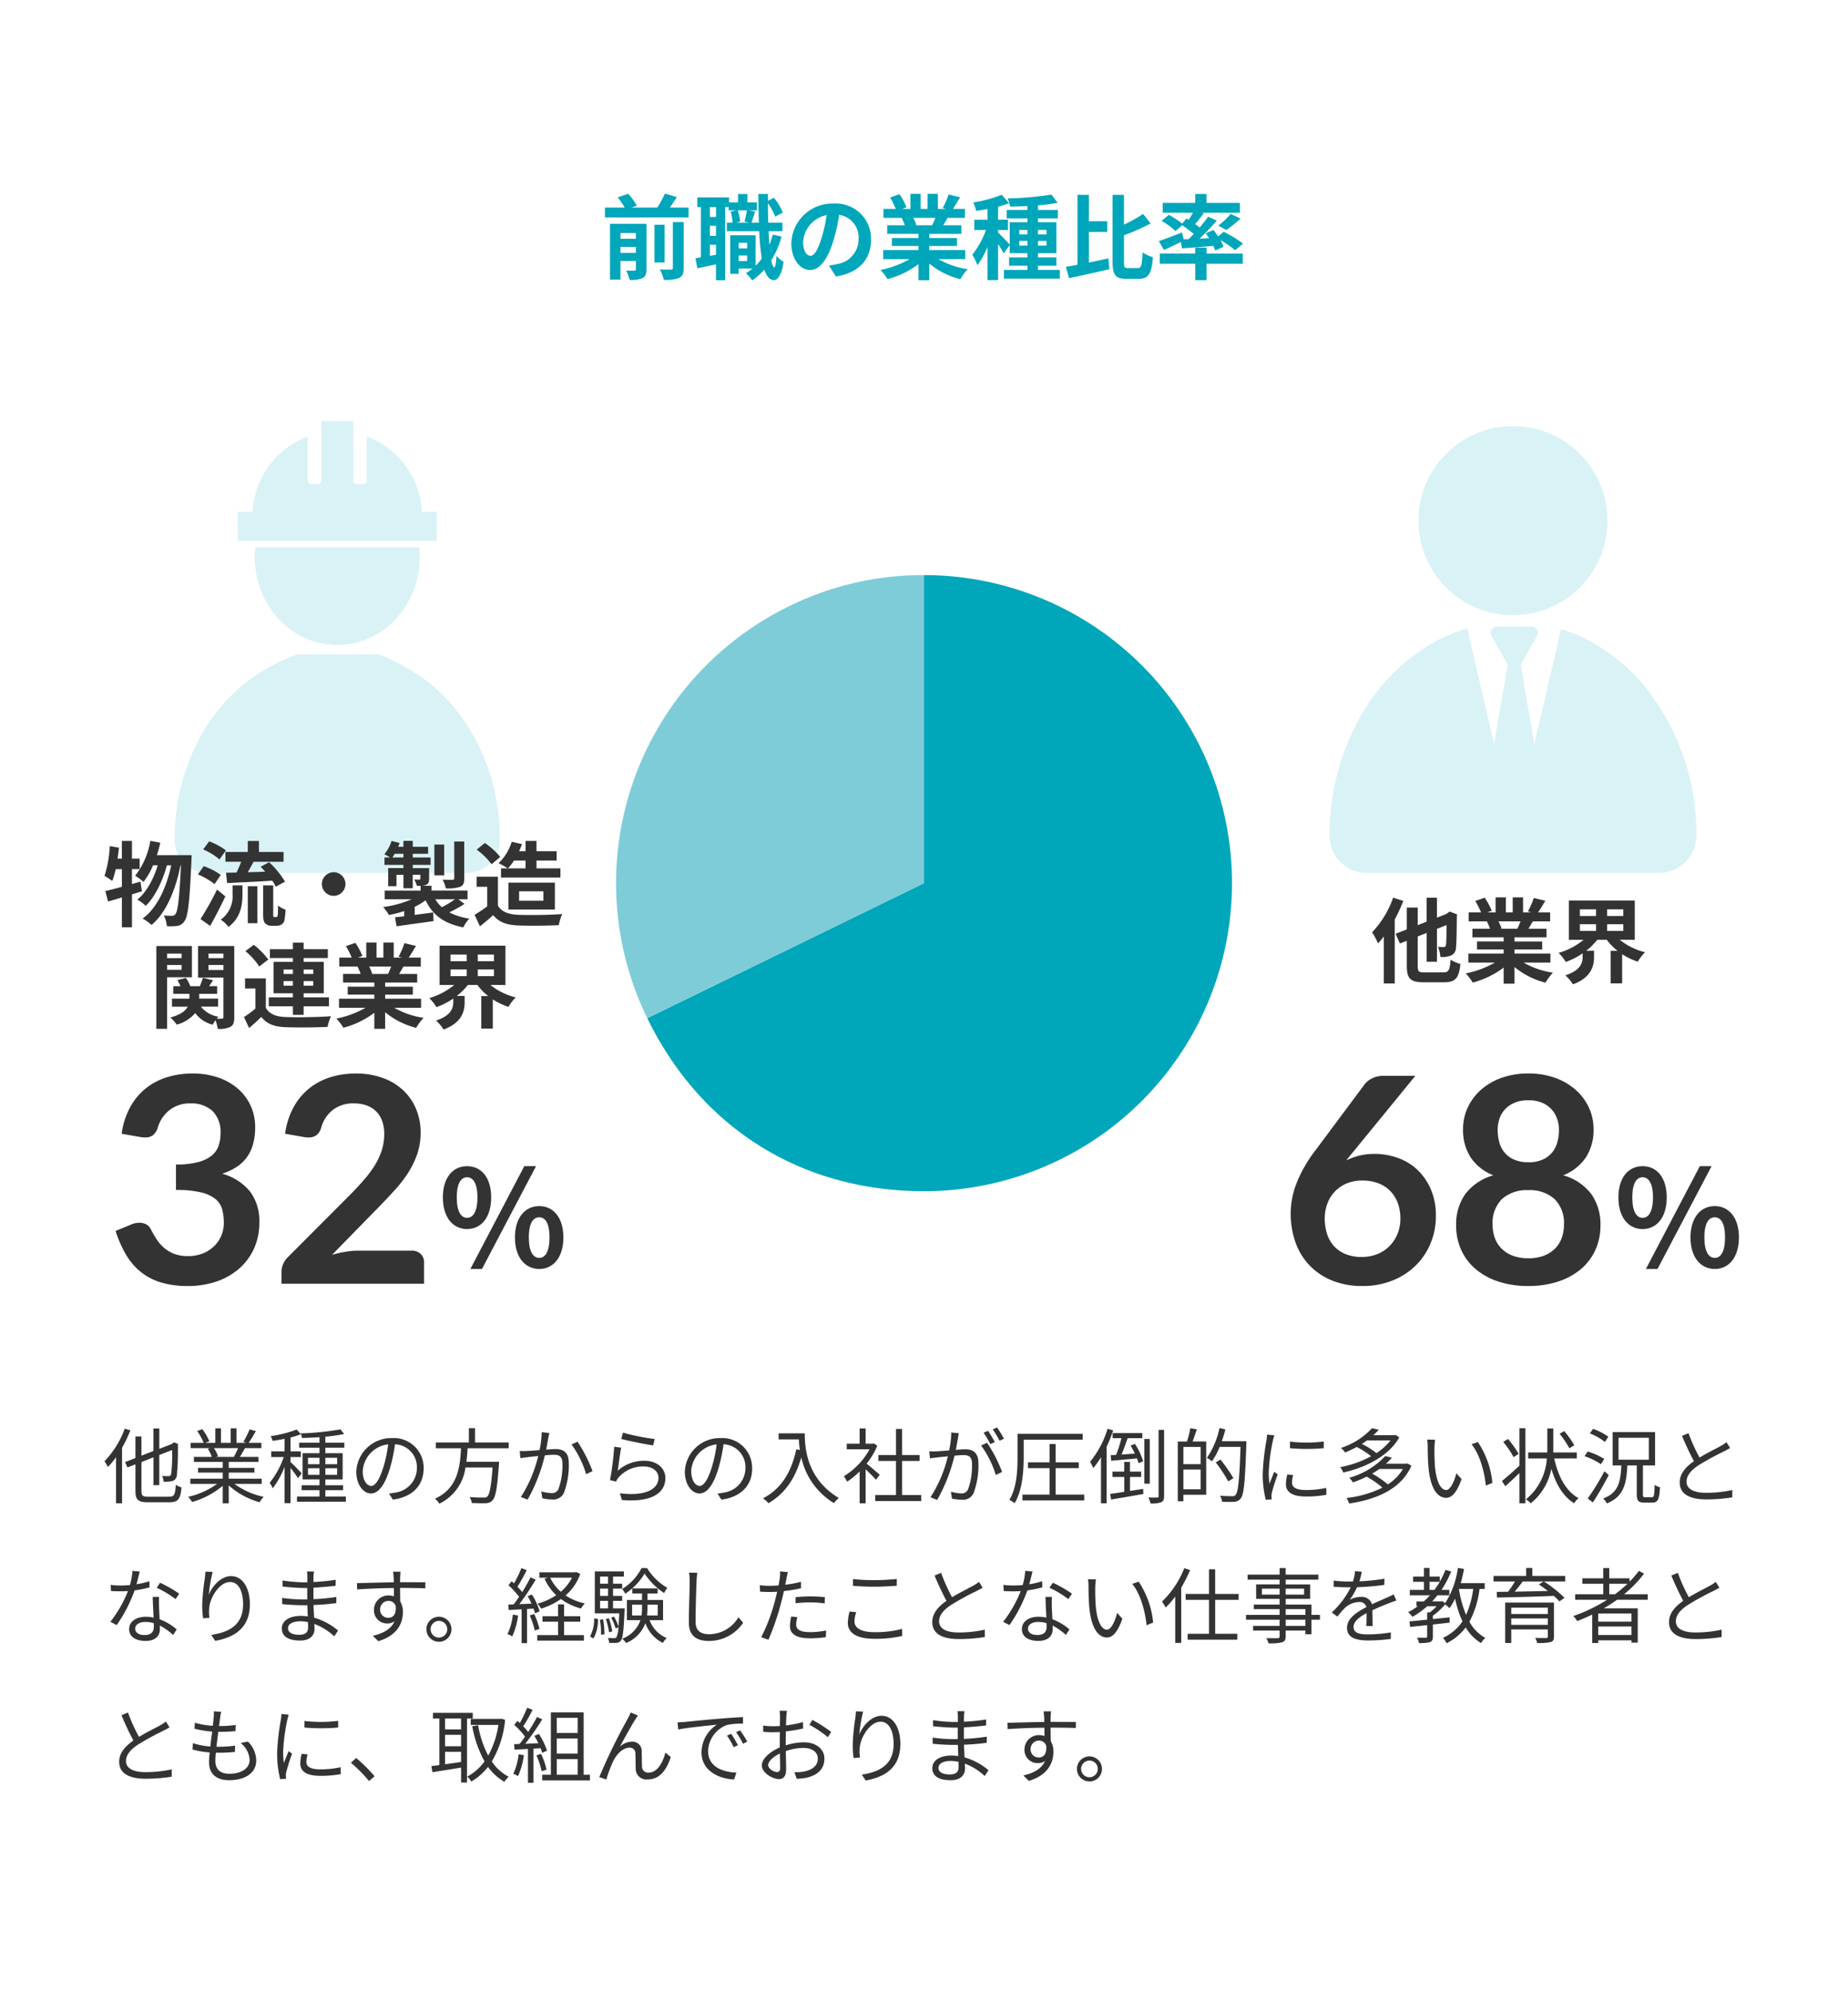
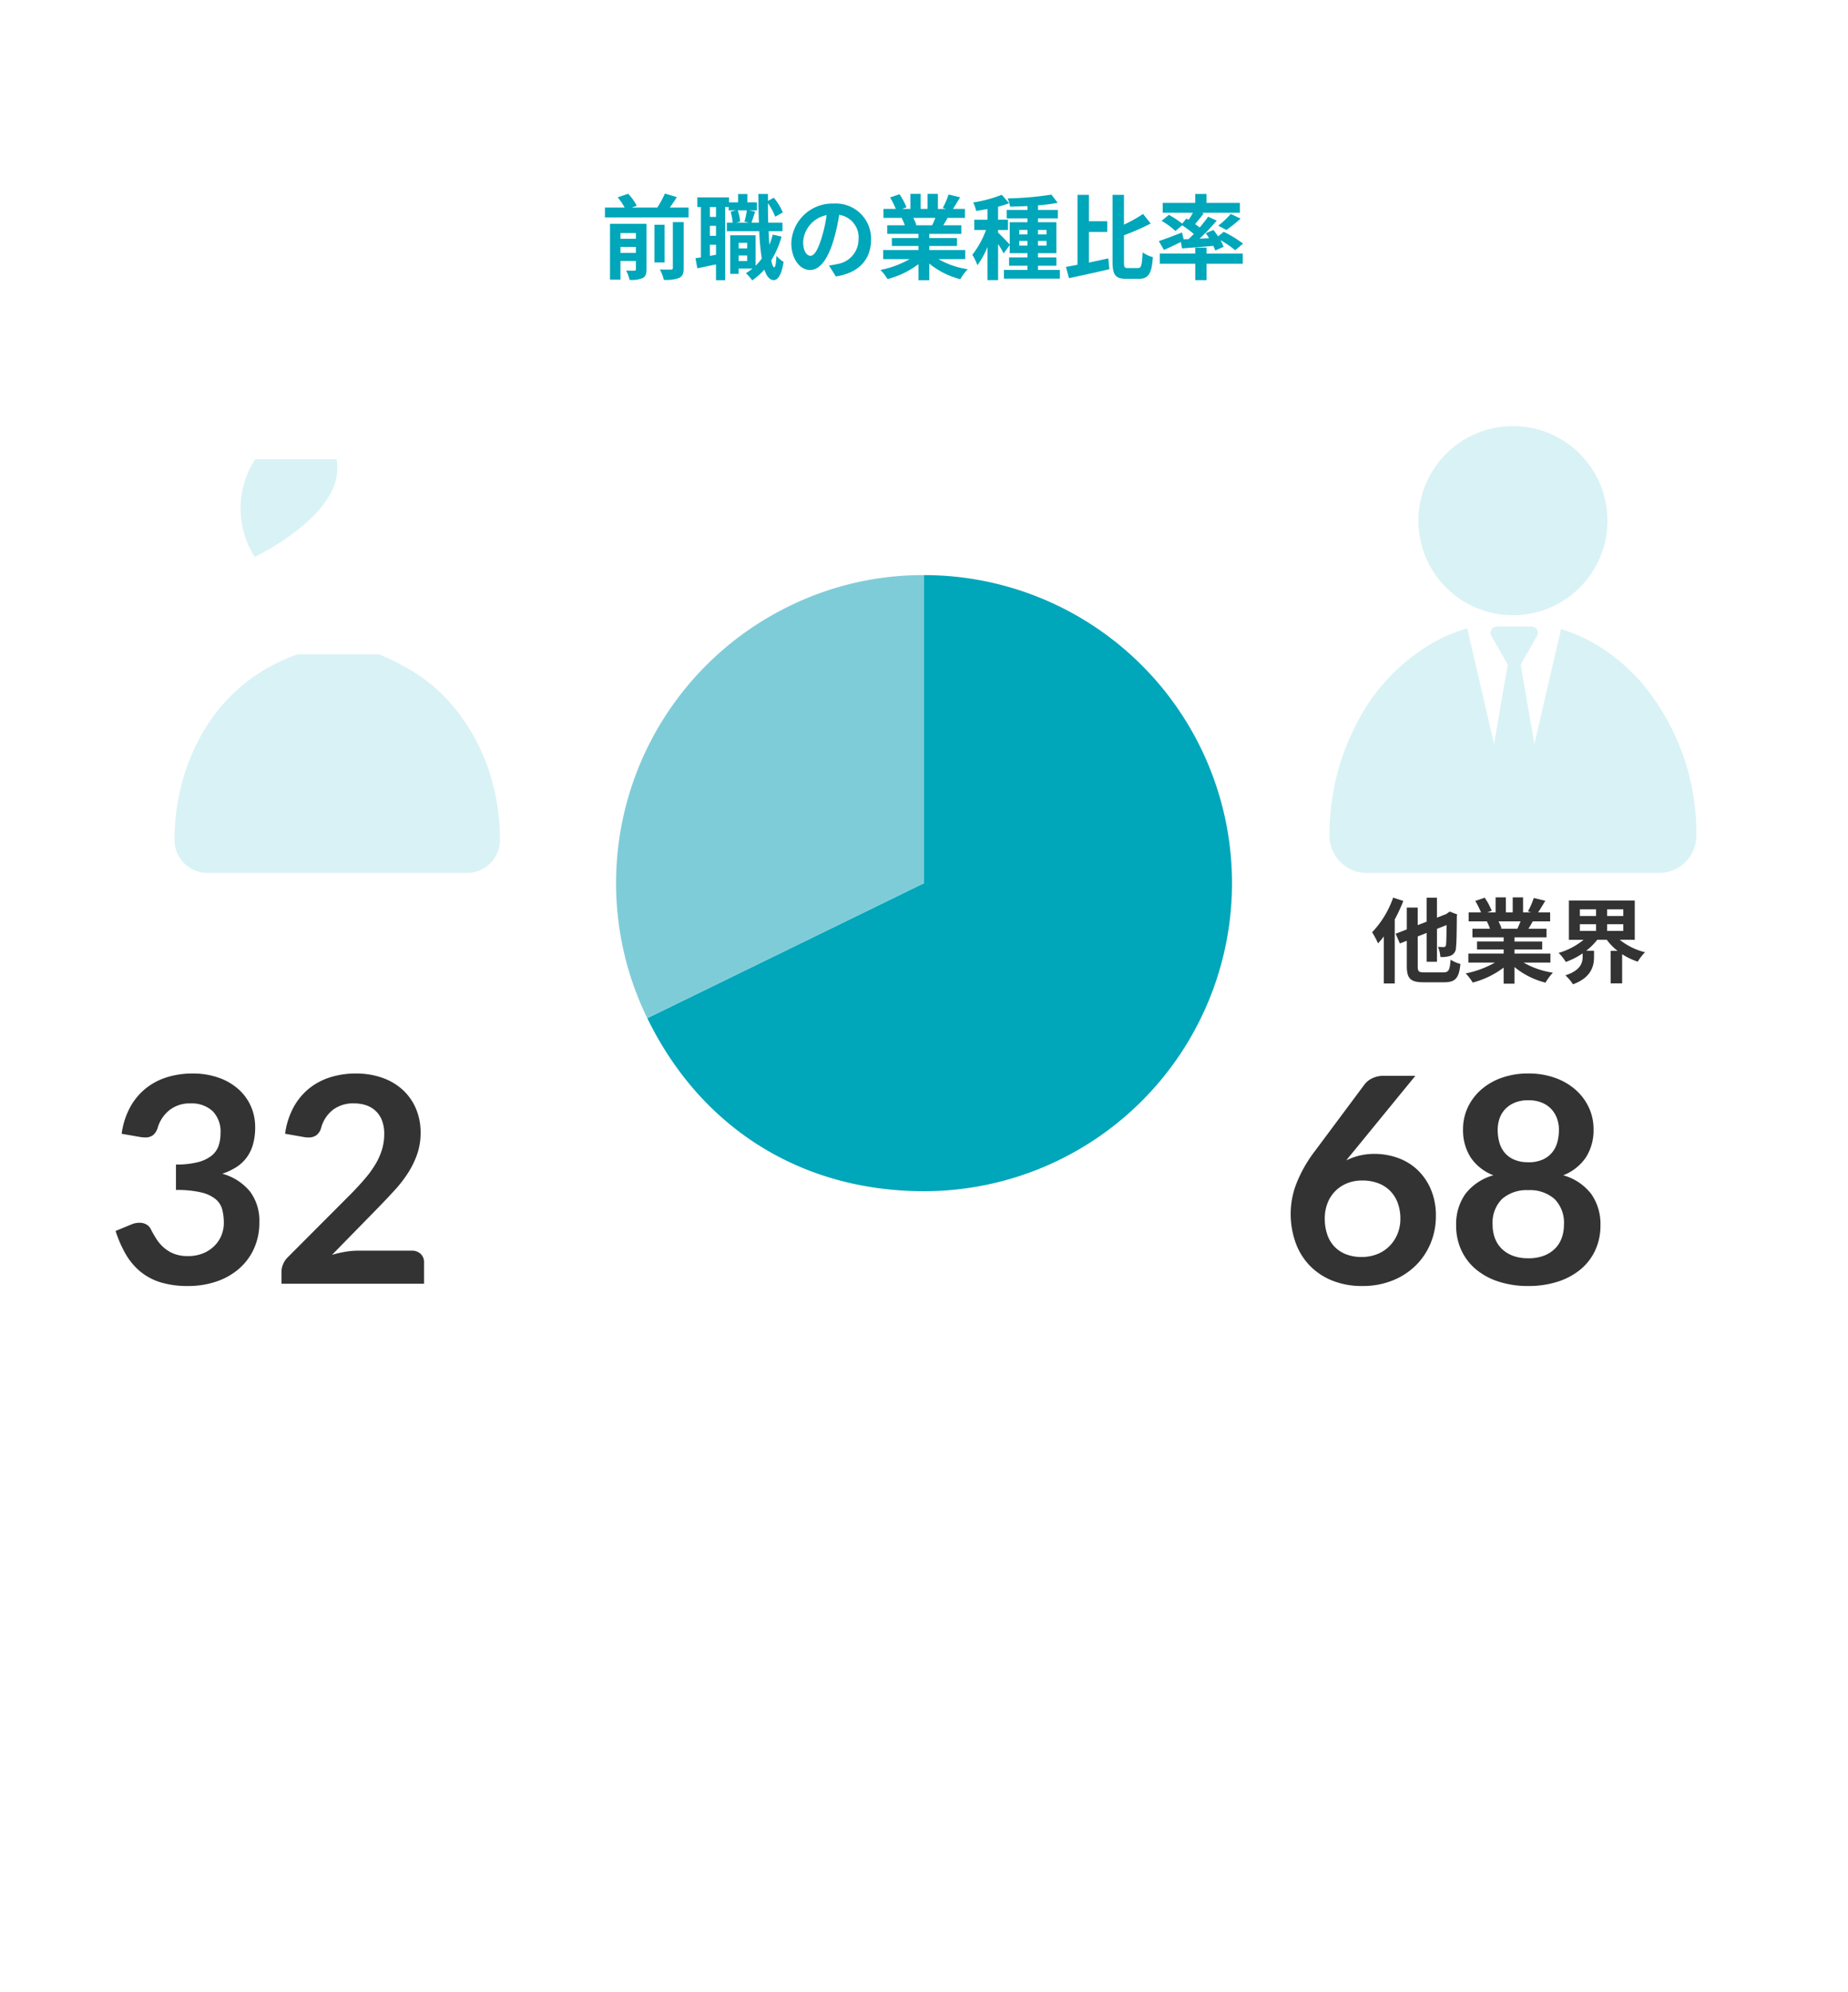
<svg xmlns="http://www.w3.org/2000/svg" width="360" height="388" viewBox="0 0 360 388">
  <defs>
    <clipPath id="clip-path">
      <rect id="長方形_799" data-name="長方形 799" width="320" height="180" transform="translate(360)" fill="#ccc" />
    </clipPath>
  </defs>
  <g id="グループ_1005" data-name="グループ 1005" transform="translate(-20 -6843)">
    <g id="グループ_1005-2" data-name="グループ 1005">
      <rect id="長方形_790" data-name="長方形 790" width="360" height="388" transform="translate(20 6843)" fill="#fff" />
      <path id="パス_295" data-name="パス 295" d="M100.87,17.256v-1.17h3.006v1.17Zm3.006-3.87V14.5H100.87V13.386Zm2.07-1.8h-7.11V22.458h2.034V18.822h3.006v1.6c0,.216-.072.288-.288.288-.234.018-.954.018-1.62-.018a7.4,7.4,0,0,1,.684,1.818,5.645,5.645,0,0,0,2.5-.342c.612-.306.792-.81.792-1.728Zm5.13,8.586c0,.252-.09.324-.378.324-.306.018-1.242.018-2.16-.018a7.505,7.505,0,0,1,.774,2.016,7.064,7.064,0,0,0,2.952-.36c.72-.342.918-.864.918-1.926V11.262h-2.106Zm-1.62-8.406h-1.962V19.11h1.962Zm1.026-3.348c.45-.63.936-1.332,1.368-2.034L109.528,5.7a20.179,20.179,0,0,1-1.476,2.718h-5l.99-.342a9.946,9.946,0,0,0-1.674-2.34l-2.034.7a12.071,12.071,0,0,1,1.35,1.98H97.846v1.926h16.29V8.418Zm13.41,10.422V17.76h1.656v1.08Zm1.656-3.546v1.08h-1.656v-1.08Zm-.054-6.318a18.329,18.329,0,0,1-.468,2.2l.918.2H123.37l.81-.2a8.021,8.021,0,0,0-.468-2.2Zm-6.012,1.278h-1.188V8.31h1.188Zm-1.188,7.578V15.654h1.188v1.962Zm1.188-3.906h-1.188V11.982h1.188Zm11.052-.234a16.989,16.989,0,0,1-.648,1.98q-.108-1.215-.162-2.646h2.7V11.37h-2.772c-.036-1.206-.054-2.466-.054-3.8A12.346,12.346,0,0,1,131.02,10.2l1.476-.828A11.325,11.325,0,0,0,130.75,6.51l-1.152.612V5.772h-1.872c.018,2,.054,3.888.108,5.6h-1.44c.2-.576.45-1.386.72-2.16l-1.224-.234h1.548V7.41H125.6V5.79h-1.818V7.41H122.02V6.438h-6.174V8.31h.7v9.81c-.378.072-.738.126-1.062.162l.36,1.962c1.08-.216,2.358-.486,3.636-.756v3.078h1.782V8.31h.684v.666h1.422l-1.044.252a9.668,9.668,0,0,1,.4,2.142h-1.134v1.656h6.318a47.652,47.652,0,0,0,.486,5.328A9.83,9.83,0,0,1,127.2,19.74V13.818h-4.95v7.524h1.638V20.3h2.7a10.838,10.838,0,0,1-1.278.9,9.62,9.62,0,0,1,1.224,1.4A12.435,12.435,0,0,0,128.9,20.5c.432,1.314,1.026,2.034,1.836,2.052.612,0,1.458-.63,1.908-3.546a6.261,6.261,0,0,1-1.386-1.188c-.072,1.422-.216,2.25-.432,2.25-.216-.018-.414-.5-.576-1.368a17.694,17.694,0,0,0,2-4.626Zm19.152.972a6.855,6.855,0,0,0-7.272-7.02,8,8,0,0,0-8.262,7.7c0,3.042,1.656,5.238,3.654,5.238,1.962,0,3.51-2.232,4.59-5.868a36.4,36.4,0,0,0,1.08-4.878,4.45,4.45,0,0,1,3.78,4.752,4.885,4.885,0,0,1-4.1,4.824,13.845,13.845,0,0,1-1.674.288l1.35,2.142C147.364,21.144,149.686,18.462,149.686,14.664Zm-13.23.45a5.666,5.666,0,0,1,4.572-5.22,27.018,27.018,0,0,1-.954,4.356c-.738,2.43-1.44,3.564-2.2,3.564C137.176,17.814,136.456,16.932,136.456,15.114Zm25.758-4.68c-.2.486-.414,1.008-.63,1.44h-3.366l.306-.054a9.671,9.671,0,0,0-.612-1.386Zm5.814,8.028V16.7h-7v-.792h5.4V14.358h-5.4v-.81h6.246V11.874h-3.528c.27-.432.558-.918.846-1.44h3.384V8.688h-2.34c.414-.63.9-1.44,1.4-2.268l-2.25-.54a14.5,14.5,0,0,1-1.134,2.61l.648.2h-1.6V5.754h-2.016V8.688h-1.332V5.754h-2V8.688h-1.638l.882-.324a13.621,13.621,0,0,0-1.368-2.538l-1.836.63a16.135,16.135,0,0,1,1.116,2.232H152.1v1.746h3.762l-.216.036a8.088,8.088,0,0,1,.612,1.4h-3.42v1.674h6.084v.81h-5.184v1.548h5.184V16.7h-6.876v1.764h5.166a18.911,18.911,0,0,1-5.688,2.106,9.984,9.984,0,0,1,1.368,1.782,17.075,17.075,0,0,0,6.03-2.916v3.132h2.106v-3.24a15.365,15.365,0,0,0,6.048,3.042,10.068,10.068,0,0,1,1.44-1.944,16.081,16.081,0,0,1-5.706-1.962Zm10.53-2.628v-.918h1.6v.918Zm0-3.06h1.6v.882h-1.6Zm5.31,0v.882h-1.656v-.882Zm0,3.06h-1.656v-.918h1.656Zm-1.656,4.734v-.81h3.582v-1.62h-3.582V17.31h3.582V11.28h-3.582v-.738h3.87V8.886h-3.87v-.9a35.225,35.225,0,0,0,3.834-.486l-1.224-1.6a61.541,61.541,0,0,1-8.532.738,5.637,5.637,0,0,1,.468,1.6c1.08-.018,2.232-.054,3.4-.108v.756h-4.05v1.656h4.05v.738H176.7v4.356c-.4-.468-1.8-1.926-2.268-2.322v-.522h1.926v-2h-1.926V8.256a18.769,18.769,0,0,0,2.142-.684l-1.422-1.638a25.731,25.731,0,0,1-5.58,1.494,7.42,7.42,0,0,1,.594,1.638c.7-.09,1.44-.216,2.2-.36v2.088h-2.574v2h2.286a17.59,17.59,0,0,1-2.664,4.824,10.627,10.627,0,0,1,.99,2.034,16,16,0,0,0,1.962-3.564v6.462h2.07v-7.02a15.774,15.774,0,0,1,1.08,1.818l1.188-1.62V17.31h3.456v.828h-3.582v1.62h3.582v.81h-4.59V22.26h10.89V20.568Zm9.918-7.4h3.564V11.082H192.13V5.952H189.9V19.56c-.828.162-1.584.306-2.25.414l.594,2.2c2.214-.468,5.148-1.116,7.866-1.746l-.2-2.106c-1.242.27-2.538.558-3.78.81Zm7.6,7.038c-.684,0-.774-.144-.774-1.17v-5.22a45.409,45.409,0,0,0,5.2-2.286L202.678,9.66a26.98,26.98,0,0,1-3.726,2.088v-5.8h-2.214V19.02c0,2.556.576,3.276,2.664,3.276h2.484c1.926,0,2.484-1.17,2.7-4.212a6.535,6.535,0,0,1-2-.936c-.126,2.448-.234,3.06-.9,3.06Zm10.854-5.6-.324-1.332c-1.656.648-3.384,1.314-4.518,1.674l1.008,1.728c.972-.432,2.16-.99,3.294-1.548l.216,1.242c1.728-.126,3.924-.288,6.1-.486a6.968,6.968,0,0,1,.378.9l1.62-.72a7.436,7.436,0,0,0-.612-1.3,19.859,19.859,0,0,1,2.862,1.962l1.548-1.278a22.874,22.874,0,0,0-3.762-2.3l-1.1.882c-.288-.432-.612-.864-.9-1.242l-1.512.63c.216.306.45.63.648.972l-1.854.09a43.763,43.763,0,0,0,3.348-3.51L215.35,10.2c-.45.648-1.026,1.368-1.638,2.106-.27-.216-.576-.432-.9-.666.522-.612,1.116-1.35,1.674-2.07l-.4-.144h7.452V7.518h-6.5V5.772h-2.2V7.518h-6.336V9.426H212.4c-.252.45-.558.954-.846,1.386l-.432-.252-.828.99A17.947,17.947,0,0,0,207.7,9.84l-1.422,1.17a14.184,14.184,0,0,1,2.7,1.98l1.314-1.116a24.756,24.756,0,0,1,2.268,1.692c-.342.342-.684.684-1.026,1.008Zm8.316-1.818a26.561,26.561,0,0,0,2.772-2.214L219.76,9.66a16.353,16.353,0,0,1-2.43,2.286Zm-3.852,3.438h-2.2v1.152h-6.912v1.98h6.912v3.2h2.2v-3.2H222.1v-1.98h-7.056Z" transform="translate(40 6875)" fill="#00a6ba" />
      <g id="グループ_703" data-name="グループ 703" transform="translate(40.358 3708)">
        <g id="グループ_1096" data-name="グループ 1096">
-           <path id="パス_302" data-name="パス 302" d="M4.3,5.672A18.038,18.038,0,0,1,.352,12.024a8.3,8.3,0,0,1,.672,1.12,16.065,16.065,0,0,0,1.584-1.92V20.2H3.776V9.4A25.278,25.278,0,0,0,5.392,6.008ZM8.9,18.936c-1.136,0-1.344-.208-1.344-1.12V12.184l2.336-.928V16.68h1.136V10.808l2.5-.976a33.05,33.05,0,0,1-.176,4.608c-.1.416-.256.48-.544.48-.208,0-.784,0-1.216-.032a3.6,3.6,0,0,1,.288,1.12,6.7,6.7,0,0,0,1.616-.112,1.25,1.25,0,0,0,.96-1.168,48.753,48.753,0,0,0,.192-5.856l.048-.208-.816-.336-.208.176-.16.144-2.48.96V5.64H9.888v4.384l-2.336.912V7.192H6.384V11.4l-2.016.784.464,1.04,1.552-.608v5.2c0,1.744.56,2.192,2.464,2.192h4.176c1.76,0,2.128-.7,2.336-2.9a3.442,3.442,0,0,1-1.1-.5c-.144,1.888-.3,2.32-1.28,2.32ZM26.384,9.464a14.627,14.627,0,0,1-.816,1.664l.16.048h-3.76l.512-.112a6.779,6.779,0,0,0-.8-1.6Zm4.592,6.96V15.416H24.56V14.232h5.008V13.32H24.56V12.152h5.792v-.976H26.72c.32-.48.672-1.1.992-1.712h3.2V8.44h-2.48a22.373,22.373,0,0,0,1.408-2.3l-1.216-.32a18.152,18.152,0,0,1-1.216,2.432L28,8.44H26.064V5.608h-1.12V8.44h-1.9V5.608h-1.1V8.44H19.968l.816-.3a11.028,11.028,0,0,0-1.36-2.352l-1.008.336A12.472,12.472,0,0,1,19.68,8.44H17.136V9.464h3.9l-.56.112a6.718,6.718,0,0,1,.784,1.6H17.776v.976h5.616V13.32H18.576v.912h4.816v1.184h-6.32v1.008H22.3a15.42,15.42,0,0,1-5.648,2.528,5.1,5.1,0,0,1,.768,1.008,16.079,16.079,0,0,0,5.968-3.152v3.408H24.56V16.728a15.1,15.1,0,0,0,6.016,3.28,4.278,4.278,0,0,1,.8-1.056,14.639,14.639,0,0,1-5.712-2.528Zm7.792-2.048c-.32-.368-1.68-1.776-2.176-2.192v-.976h2v-1.12h-2v-2.7a13.266,13.266,0,0,0,2.032-.64l-.832-.9a23.43,23.43,0,0,1-5.056,1.28,4.479,4.479,0,0,1,.368.928c.736-.112,1.552-.24,2.336-.4v2.432H32.832v1.12H35.28a16.523,16.523,0,0,1-2.752,5.008A5.5,5.5,0,0,1,33.12,17.3a17,17,0,0,0,2.32-4.192v7.072h1.152V13.336a18.324,18.324,0,0,1,1.456,1.984ZM40,14.664v-1.28h2.24v1.28Zm0-3.312h2.24V12.6H40Zm5.68,0V12.6h-2.3V11.352Zm0,3.312h-2.3v-1.28h2.3Zm-2.3,4.24V17.656h3.456V16.7H43.376V15.56h3.376v-5.1H43.376V9.384h3.7V8.408h-3.7V7.24a30.839,30.839,0,0,0,3.664-.528l-.72-.9a54.031,54.031,0,0,1-7.76.784,2.908,2.908,0,0,1,.272.9c1.072-.032,2.256-.08,3.408-.16V8.408H38.272v.976H42.24v1.072h-3.3v5.1h3.3V16.7H38.768v.96H42.24V18.9H37.856V19.9h9.52V18.9Zm19.152-5.5A5.8,5.8,0,0,0,56.4,7.512a6.82,6.82,0,0,0-6.992,6.512c0,2.64,1.424,4.272,2.848,4.272,1.488,0,2.752-1.68,3.728-4.976a31.474,31.474,0,0,0,.96-4.608,4.456,4.456,0,0,1,4.272,4.64A4.832,4.832,0,0,1,57.152,18.1a12.086,12.086,0,0,1-1.376.208l.752,1.184C60.32,19,62.528,16.76,62.528,13.4Zm-11.872.512a5.581,5.581,0,0,1,4.96-5.184,26.142,26.142,0,0,1-.9,4.32c-.816,2.7-1.664,3.776-2.416,3.776C51.584,16.824,50.656,15.928,50.656,13.912ZM79.1,9.5V8.36h-6.56V5.576h-1.2V8.36H64.9V9.5h4.912c-.192,3.68-.656,7.824-5.072,9.808a4.045,4.045,0,0,1,.848.976,9.146,9.146,0,0,0,5.088-7.04h5.28c-.272,3.7-.576,5.264-1.056,5.68-.16.16-.384.176-.752.176-.4,0-1.536,0-2.672-.112a2.721,2.721,0,0,1,.416,1.152c1.072.064,2.112.08,2.672.048a1.784,1.784,0,0,0,1.36-.528c.624-.64.944-2.4,1.264-6.96.016-.192.032-.576.032-.576H70.848c.128-.88.192-1.76.24-2.624Zm7.9-2.976L85.52,6.36A16.718,16.718,0,0,1,85.1,9.848c-.96.08-1.9.16-2.432.176a14.089,14.089,0,0,1-1.424,0l.128,1.392c.416-.064,1.072-.144,1.44-.192.416-.048,1.184-.144,2.032-.224a25.613,25.613,0,0,1-3.376,7.984l1.312.512a32.912,32.912,0,0,0,3.36-8.624c.7-.064,1.344-.112,1.728-.112,1.008,0,1.7.272,1.7,1.744a13.553,13.553,0,0,1-.768,4.9,1.322,1.322,0,0,1-1.392.816,7.785,7.785,0,0,1-1.968-.32l.208,1.328a8.7,8.7,0,0,0,1.888.24,2.253,2.253,0,0,0,2.336-1.344,15.2,15.2,0,0,0,.928-5.776c0-2.16-1.168-2.7-2.592-2.7-.384,0-1.056.048-1.808.112.176-.88.32-1.824.416-2.288C86.88,7.16,86.944,6.808,87.008,6.52Zm5.5,1.7-1.168.528a18.8,18.8,0,0,1,2.848,5.792l1.248-.592A28.457,28.457,0,0,0,92.512,8.216Zm8.848-1.76-.32,1.216c1.216.336,4.688,1.04,6.208,1.248l.3-1.232A43.7,43.7,0,0,1,101.36,6.456Zm-.352,2.912-1.344-.176a57.131,57.131,0,0,1-.816,6.5l1.184.288a2.527,2.527,0,0,1,.48-.8,6.271,6.271,0,0,1,4.96-2.144c1.632,0,2.816.912,2.816,2.192,0,2.192-2.464,3.648-7.52,3.024l.384,1.312c5.952.5,8.48-1.44,8.48-4.3,0-1.872-1.632-3.344-4.08-3.344a7.68,7.68,0,0,0-5.216,1.952C100.512,12.84,100.784,10.456,101.008,9.368Zm25.52,4.032A5.8,5.8,0,0,0,120.4,7.512a6.82,6.82,0,0,0-6.992,6.512c0,2.64,1.424,4.272,2.848,4.272,1.488,0,2.752-1.68,3.728-4.976a31.474,31.474,0,0,0,.96-4.608,4.456,4.456,0,0,1,4.272,4.64,4.832,4.832,0,0,1-4.064,4.752,12.086,12.086,0,0,1-1.376.208l.752,1.184C124.32,19,126.528,16.76,126.528,13.4Zm-11.872.512a5.581,5.581,0,0,1,4.96-5.184,26.141,26.141,0,0,1-.9,4.32c-.816,2.7-1.664,3.776-2.416,3.776C115.584,16.824,114.656,15.928,114.656,13.912ZM131.68,6.584V7.768h3.936c.032.608.1,1.312.208,2.048l-.7-.112c-.976,4.48-2.944,7.7-6.48,9.536a7.787,7.787,0,0,1,1.072.944c3.184-1.872,5.2-4.784,6.384-8.928a13.807,13.807,0,0,0,6.352,8.912,5.654,5.654,0,0,1,.96-.992c-6.272-3.728-6.64-9.76-6.64-12.592Zm19.7,8.08c-.4-.352-1.808-1.584-2.56-2.176A14.377,14.377,0,0,0,150.9,9l-.672-.448-.208.048h-1.392V5.624h-1.168V8.6h-2.512V9.688h4.448a13.879,13.879,0,0,1-5.008,5.248,5.382,5.382,0,0,1,.624,1.072,15.107,15.107,0,0,0,2.448-2v6.208h1.168V13.592c.72.672,1.6,1.568,2.016,2.032Zm4.352,3.936V11.96h3.408V10.808h-3.408V5.736h-1.184v5.072H151.12V11.96h3.424V18.6H150.5v1.168h8.96V18.6ZM166.784,6.568l-1.472-.144a17.862,17.862,0,0,1-.416,3.488c-.976.08-1.9.16-2.432.176-.512.016-.928.016-1.44,0l.144,1.376c.4-.064,1.072-.144,1.44-.192.416-.048,1.184-.128,2.032-.208a25.379,25.379,0,0,1-3.376,7.968l1.3.528a32.655,32.655,0,0,0,3.376-8.624c.688-.064,1.328-.112,1.712-.112,1.024,0,1.7.272,1.7,1.728a13.518,13.518,0,0,1-.752,4.9,1.334,1.334,0,0,1-1.408.832,7.79,7.79,0,0,1-1.952-.336l.208,1.344a9.693,9.693,0,0,0,1.888.224,2.252,2.252,0,0,0,2.336-1.328,15.52,15.52,0,0,0,.928-5.776c0-2.176-1.168-2.72-2.608-2.72-.384,0-1.04.048-1.792.112.176-.864.32-1.808.416-2.272C166.656,7.208,166.72,6.872,166.784,6.568Zm5.5,1.856-1.168.528a18.77,18.77,0,0,1,2.864,5.744l1.232-.592A27.3,27.3,0,0,0,172.288,8.424Zm.192-2.32-.864.352a19.586,19.586,0,0,1,1.3,2.224l.88-.384A22.677,22.677,0,0,0,172.48,6.1Zm1.76-.656-.848.368a17.942,17.942,0,0,1,1.328,2.208l.864-.384A23.091,23.091,0,0,0,174.24,5.448Zm5.184,2.368h11.5V6.68h-12.7v4.608c0,2.464-.128,5.872-1.6,8.272a5.121,5.121,0,0,1,1.04.624c1.52-2.528,1.76-6.32,1.76-8.912Zm6.224,10.7V13.368h4.512V12.232h-4.512V8.664h-1.184v3.568h-4.208v1.136h4.208V18.52h-5.28v1.136h12.032V18.52Zm16.88-10.992V6.536h-5.776v.992h1.712a28.678,28.678,0,0,1-1.024,3.248c-.384.032-.752.048-1.072.064l.112,1.088c1.392-.128,3.2-.288,5.008-.464a8.814,8.814,0,0,1,.3.928l.912-.352a13.346,13.346,0,0,0-1.6-3.392l-.848.32c.288.48.576,1.024.832,1.568-.912.064-1.792.128-2.608.176.416-.928.832-2.128,1.2-3.184ZM195.76,5.7a18.968,18.968,0,0,1-3.408,6.448,9.593,9.593,0,0,1,.624,1.2,15.879,15.879,0,0,0,1.5-2.112v8.976h1.1V9.176a25.716,25.716,0,0,0,1.28-3.168Zm4.368,12.1V15.08H202.3V14.04h-2.176V12.152h-1.12V14.04H196.72v1.04h2.288v2.9c-1.04.16-1.984.3-2.752.416l.192,1.072c1.712-.272,4.048-.672,6.288-1.072l-.048-.992Zm3.856-10.112h-1.056v8.7h1.056ZM205.7,5.912v12.88c0,.24-.064.3-.288.3s-.912.016-1.68-.016a6.322,6.322,0,0,1,.4,1.168,5.426,5.426,0,0,0,2.064-.24c.432-.192.576-.528.576-1.232V5.912Zm8.192,6.672h-3.36V9.24h3.36Zm-3.36,4.9V13.64h3.36v3.84Zm1.344-11.9a19.747,19.747,0,0,1-.64,2.592H209.44V19.816h1.088V18.552h4.448V8.168H212.32c.272-.688.56-1.568.832-2.352ZM222.8,8.12h-4.784a22.478,22.478,0,0,0,.688-2.3l-1.136-.272a16.234,16.234,0,0,1-2.448,5.808,8.744,8.744,0,0,1,.976.672,13.472,13.472,0,0,0,1.5-2.8h4.064c-.208,6.368-.448,8.8-.976,9.36-.16.208-.336.24-.656.24-.368,0-1.328,0-2.368-.1a2.752,2.752,0,0,1,.4,1.168,16.863,16.863,0,0,0,2.368.016,1.592,1.592,0,0,0,1.264-.64c.64-.784.848-3.248,1.1-10.544Zm-2.528,7.2A31.3,31.3,0,0,0,217.76,11.7l-.928.544a28.467,28.467,0,0,1,2.432,3.7ZM231.3,8.2V9.48a37.609,37.609,0,0,0,6.576,0v-1.3A27.374,27.374,0,0,1,231.3,8.2Zm.624,6.512-1.152-.112a8.6,8.6,0,0,0-.272,1.888c0,1.5,1.2,2.4,3.888,2.4a21.683,21.683,0,0,0,4-.336l-.032-1.344a17.651,17.651,0,0,1-3.968.416c-2.176,0-2.7-.7-2.7-1.44A5.587,5.587,0,0,1,231.92,14.712Zm-3.68-7.744-1.424-.128a7,7,0,0,1-.112,1.136,45,45,0,0,0-.72,6.416,20.145,20.145,0,0,0,.592,5.136l1.152-.08c-.016-.16-.032-.384-.048-.56a3.089,3.089,0,0,1,.08-.72,32.657,32.657,0,0,1,1.136-3.584l-.672-.512c-.272.656-.656,1.616-.928,2.336a17.547,17.547,0,0,1-.144-2.24,37.153,37.153,0,0,1,.8-6.128C228.016,7.752,228.16,7.24,228.24,6.968Zm22.64.992a11.183,11.183,0,0,1-2.752,2.48A15.2,15.2,0,0,0,245.3,8.648c.352-.224.688-.448,1.008-.688Zm.96-1.072-.208.064h-4.1a13.288,13.288,0,0,0,1.056-1.072l-1.328-.288a14.067,14.067,0,0,1-6.048,3.84,3.9,3.9,0,0,1,.816.88A23.069,23.069,0,0,0,244.3,9.24a15.961,15.961,0,0,1,2.8,1.808,20.489,20.489,0,0,1-6.016,2.128,3.677,3.677,0,0,1,.576,1.04c4.192-.912,8.88-3.152,10.928-6.848Zm1.456,6.64a9.112,9.112,0,0,1-2.944,3.008,17.814,17.814,0,0,0-3.056-2.1c.5-.3.976-.592,1.408-.912Zm.88-1.072-.224.048h-3.968a13.529,13.529,0,0,0,1.168-1.184l-1.312-.3a15.068,15.068,0,0,1-7.008,4.224,4.217,4.217,0,0,1,.72.9,24.4,24.4,0,0,0,2.672-1.12A16.713,16.713,0,0,1,249.3,17.16a20.717,20.717,0,0,1-7.008,2.016,4.455,4.455,0,0,1,.528,1.072c5.168-.752,10.128-2.736,12.128-7.36Zm5.392-4.624L258.016,7.8a7.217,7.217,0,0,1,.112,1.424c0,.928.032,2.88.176,4.272.432,4.144,1.888,5.648,3.408,5.648,1.072,0,2.048-.928,3.008-3.648l-1.008-1.136c-.416,1.6-1.168,3.264-1.984,3.264-1.136,0-1.92-1.776-2.176-4.448-.112-1.328-.128-2.784-.112-3.792A12.183,12.183,0,0,1,259.568,7.832Zm8.336.448-1.248.432c1.536,1.872,2.5,5.152,2.784,8.048l1.28-.528A17.2,17.2,0,0,0,267.9,8.28Zm18.768.624a18.1,18.1,0,0,0-1.952-2.752l-.9.512a20.412,20.412,0,0,1,1.9,2.832Zm-10.848,1.68a17.933,17.933,0,0,0-2.064-2.9l-.928.576a17.707,17.707,0,0,1,2.016,2.96Zm.16,2.3c-1.232,1.168-2.56,2.3-3.408,2.992l.672,1.008c.816-.736,1.792-1.648,2.736-2.56V20.2h1.168V5.592h-1.168Zm11.184-1.408V10.312h-4.592c.016-.336.016-.656.016-.976V5.64h-1.168v3.7c0,.32,0,.64-.016.976H277.7V11.48h3.632a11.162,11.162,0,0,1-4.08,7.968,5.7,5.7,0,0,1,.96.752,11.348,11.348,0,0,0,4-6.72c.88,3.008,2.288,5.392,4.432,6.72a4.64,4.64,0,0,1,.864-.992c-2.48-1.36-3.968-4.24-4.736-7.728Zm6.144-4.224a11.5,11.5,0,0,0-2.976-1.536l-.64.88a11.565,11.565,0,0,1,2.944,1.664Zm-.8,4.32A14.024,14.024,0,0,0,289.3,10.12l-.624.912a14.2,14.2,0,0,1,3.2,1.568Zm.032,2.4a47.187,47.187,0,0,1-3.248,5.3l.992.768c1.008-1.52,2.192-3.584,3.1-5.328ZM295.3,7.448h5.9V11.72h-5.9Zm5.216,11.584c-.4,0-.464-.1-.464-.576V12.84h2.368v-6.5h-8.272v6.5h1.7c-.16,3.28-.592,5.328-3.536,6.432a3.773,3.773,0,0,1,.72.96c3.216-1.312,3.808-3.7,3.984-7.392h1.84v5.632c0,1.232.3,1.6,1.488,1.6H301.9c1.056,0,1.36-.624,1.472-2.992a2.919,2.919,0,0,1-1.04-.464c-.048,2.048-.128,2.416-.528,2.416Zm8.416-12.48-1.264.528a53.615,53.615,0,0,0,2.32,4.928c-1.712,1.2-2.768,2.5-2.768,4.144,0,2.4,2.176,3.3,5.184,3.3a31.5,31.5,0,0,0,5.056-.4V17.624a23.807,23.807,0,0,1-5.12.544c-2.528,0-3.792-.832-3.792-2.16,0-1.216.9-2.272,2.384-3.232a53.155,53.155,0,0,1,4.864-2.656c.464-.24.864-.448,1.232-.672l-.7-1.136a8.738,8.738,0,0,1-1.136.752c-.88.48-2.608,1.328-4.112,2.24A34.456,34.456,0,0,1,308.928,6.552ZM7.216,33.5l-1.408-.128a13.273,13.273,0,0,1-.5,2.768c-.624.048-1.232.08-1.808.08A15.093,15.093,0,0,1,1.552,36.1l.08,1.2c.608.032,1.28.048,1.872.048.464,0,.944-.016,1.424-.048A23.677,23.677,0,0,1,1.5,43.288l1.232.64a28.3,28.3,0,0,0,3.488-6.752,21.7,21.7,0,0,0,2.912-.592l-.032-1.2a15.463,15.463,0,0,1-2.512.592C6.848,35.048,7.072,34.072,7.216,33.5Zm-.88,11.1c0-.736.8-1.28,1.968-1.28a5.547,5.547,0,0,1,1.648.24c.016.272.016.512.016.72,0,.88-.448,1.584-1.776,1.584C6.944,45.864,6.336,45.352,6.336,44.6Zm4.656-6.16H9.744c.032,1.136.112,2.72.176,4.032a7.14,7.14,0,0,0-1.568-.16c-1.808,0-3.2.928-3.2,2.4,0,1.584,1.44,2.3,3.2,2.3,1.984,0,2.8-1.04,2.8-2.32,0-.192,0-.416-.016-.672a11.959,11.959,0,0,1,2.592,1.84l.688-1.088a10.977,10.977,0,0,0-3.328-1.984c-.032-.992-.1-2.032-.112-2.624C10.96,39.592,10.96,39.1,10.992,38.44Zm3.2.432.72-1.056a24.168,24.168,0,0,0-3.728-2.128l-.656.976A18.736,18.736,0,0,1,14.192,38.872Zm7.232-5.3-1.408-.048c-.032.432-.064.9-.128,1.376a42.28,42.28,0,0,0-.5,5.168,19.485,19.485,0,0,0,.176,2.544l1.232-.1a7.458,7.458,0,0,1-.032-1.968c.192-2.1,2.048-5.008,4.048-5.008,1.68,0,2.544,1.824,2.544,4.352,0,4.016-2.72,5.44-6.192,5.952L21.92,47c3.968-.72,6.752-2.672,6.752-7.12,0-3.36-1.52-5.488-3.648-5.488-2.032,0-3.7,2-4.352,3.632A29.705,29.705,0,0,1,21.424,33.576ZM36.1,44.52c0-.736.832-1.328,2.352-1.328a7.1,7.1,0,0,1,1.552.16c0,.416.016.8.016,1.072,0,1.1-.784,1.392-1.7,1.392C36.736,45.816,36.1,45.256,36.1,44.52ZM41.168,33.5h-1.36a8.78,8.78,0,0,1,.064.96v1.136h-.736a29.07,29.07,0,0,1-4.1-.352l.016,1.184c1.008.112,2.976.272,4.1.272h.7v2.24h-.864a29.6,29.6,0,0,1-4.032-.3l.016,1.2c1.152.128,2.912.224,4,.224h.912c.016.688.048,1.456.064,2.176a9.164,9.164,0,0,0-1.344-.1c-2.3,0-3.7.992-3.7,2.448,0,1.536,1.248,2.352,3.552,2.352,2.08,0,2.816-1.136,2.816-2.24,0-.256-.016-.592-.032-.992A11.8,11.8,0,0,1,45.12,46.12l.736-1.136a12.733,12.733,0,0,0-4.672-2.5c-.032-.768-.08-1.632-.112-2.464,1.52-.048,2.928-.176,4.432-.368l.016-1.2a39.814,39.814,0,0,1-4.464.432v-2.24c1.536-.08,3.056-.224,4.32-.368l.016-1.168a39.783,39.783,0,0,1-4.336.432c0-.416.016-.768.016-.976A8.01,8.01,0,0,1,41.168,33.5Zm16.864.032H56.576c.016.128.08.592.1,1.008.016.224.032.608.032,1.056-2.384.032-5.392.128-7.168.16l.032,1.232c2-.144,4.72-.256,7.152-.272.016.56.016,1.136.016,1.616a3.2,3.2,0,0,0-1.072-.176,2.793,2.793,0,0,0-2.816,2.784,2.547,2.547,0,0,0,2.624,2.672,2.254,2.254,0,0,0,1.392-.432c-.64,1.456-2.112,2.352-4.24,2.832L53.7,47.064c3.728-1.12,4.784-3.52,4.784-5.68a3.888,3.888,0,0,0-.512-2.048c-.016-.736-.032-1.728-.032-2.64h.224c2.336,0,3.792.032,4.688.08l.016-1.184c-.768,0-2.736-.016-4.688-.016h-.24c0-.432.016-.8.016-1.04C57.968,34.328,58,33.7,58.032,33.528ZM54.048,40.92a1.63,1.63,0,0,1,1.616-1.7,1.434,1.434,0,0,1,1.424,1.008c.144,1.52-.464,2.272-1.408,2.272A1.541,1.541,0,0,1,54.048,40.92ZM65.5,42.3a2.44,2.44,0,1,0,2.448,2.432A2.441,2.441,0,0,0,65.5,42.3Zm0,4.064a1.624,1.624,0,1,1,1.632-1.632A1.625,1.625,0,0,1,65.5,46.36ZM91.424,34.7a8.805,8.805,0,0,1-2.176,2.736A8.194,8.194,0,0,1,87.184,34.7Zm.816-1.1-.224.048H85.072V34.7H86.72l-.64.208a10.208,10.208,0,0,0,2.272,3.2,12.671,12.671,0,0,1-3.632,1.648,4.667,4.667,0,0,1,.688.976,14.36,14.36,0,0,0,3.856-1.872,11.657,11.657,0,0,0,3.92,1.84,6.372,6.372,0,0,1,.736-.992,10.762,10.762,0,0,1-3.744-1.552,9.918,9.918,0,0,0,2.864-4.208ZM79.9,41.88a11.5,11.5,0,0,1-1.04,3.808,4.156,4.156,0,0,1,.928.448,14.081,14.081,0,0,0,1.136-4.064Zm4.032-1.168a7.444,7.444,0,0,1,.288.928l.9-.4a12.669,12.669,0,0,0-1.5-3.264l-.832.336a12.2,12.2,0,0,1,.752,1.44l-2.368.1a54.9,54.9,0,0,0,3.184-4.768l-1.008-.448A32.587,32.587,0,0,1,81.728,37.5a12.85,12.85,0,0,0-.928-1.04c.592-.9,1.264-2.16,1.808-3.216l-1.04-.416a20.233,20.233,0,0,1-1.44,2.976c-.16-.144-.3-.288-.464-.416l-.608.784a14.9,14.9,0,0,1,2.064,2.256c-.352.528-.72,1.04-1.056,1.472l-1.056.048L79.1,41c.736-.048,1.6-.1,2.512-.144v6.592h1.056V40.792ZM83.2,42.056a15.69,15.69,0,0,1,.976,2.928l.912-.3a14.834,14.834,0,0,0-1.024-2.912Zm6.688,1.216H93.04V42.2H89.888V39.9H88.72v2.3H85.68v1.072h3.04V45.88H84.656v1.072h9.088V45.88H89.888Zm15.088-10.448A10.225,10.225,0,0,1,101.2,36.9a4.348,4.348,0,0,1,.592.928,12.056,12.056,0,0,0,3.776-3.936,13.033,13.033,0,0,0,3.808,3.792A7.1,7.1,0,0,1,110,36.68a11.355,11.355,0,0,1-3.952-3.856Zm-9.36,13.712a7.7,7.7,0,0,0,.88-3.776l-.752-.144a7.1,7.1,0,0,1-.8,3.536Zm1.248-3.648a15.937,15.937,0,0,1,.224,2.928l.656-.1a16.071,16.071,0,0,0-.256-2.912Zm.032-3.68h1.552V40.68H96.9Zm1.552-4.72v1.376H96.9V34.488Zm0,3.76H96.9V36.824h1.552Zm.976,2.432V39.208H101.2v-.96H99.424V36.824H101.2v-.96H99.424V34.488h2.112V33.48H95.872v8.16h4.768c-.048,1.072-.1,1.92-.16,2.576a9.63,9.63,0,0,0-.864-1.936l-.56.208a9.288,9.288,0,0,1,.864,2.08l.544-.224a4.6,4.6,0,0,1-.384,1.968.479.479,0,0,1-.432.16c-.208,0-.7,0-1.248-.032a2.386,2.386,0,0,1,.272.944,10.427,10.427,0,0,0,1.424,0,1.145,1.145,0,0,0,.848-.416c.368-.48.56-1.888.72-5.824.016-.16.016-.464.016-.464Zm-.16,4.48a11.485,11.485,0,0,0-.656-2.544l-.592.128a12.488,12.488,0,0,1,.624,2.576Zm3.872-3.1v-2.1h1.936v.528a10.443,10.443,0,0,1-.1,1.568Zm4.992-2.1v2.1h-2.08a12.608,12.608,0,0,0,.08-1.552V39.96Zm1.04,3.008V39.032h-3.04V37.768h1.984v-.976h-4.944v.976h1.9v1.264h-2.944v3.936h2.64a5.96,5.96,0,0,1-3.552,3.616,4.073,4.073,0,0,1,.752.832,6.633,6.633,0,0,0,3.76-3.872A6.815,6.815,0,0,0,109.12,47.4a4.34,4.34,0,0,1,.752-.944,6.011,6.011,0,0,1-3.328-3.488Zm6.672-9.232-1.616-.016a8.444,8.444,0,0,1,.128,1.632c0,1.68-.16,5.728-.16,8.1,0,2.608,1.584,3.568,3.888,3.568a8.042,8.042,0,0,0,6.688-3.536l-.912-1.088a6.667,6.667,0,0,1-5.728,3.312c-1.52,0-2.624-.624-2.624-2.384,0-2.384.112-6.16.192-7.968A13.777,13.777,0,0,1,115.84,33.736Zm19.488,8.64-1.2-.112a10,10,0,0,0-.24,1.888c0,1.584,1.376,2.352,3.9,2.352a21.271,21.271,0,0,0,3.088-.224l.048-1.3a15.4,15.4,0,0,1-3.12.32c-2.288,0-2.7-.736-2.7-1.488A5.657,5.657,0,0,1,135.328,42.376Zm-1.84-8.768-1.536-.128a6.4,6.4,0,0,1-.048,1.328c-.048.32-.128.832-.24,1.392-.624.048-1.2.08-1.728.08a14.494,14.494,0,0,1-1.92-.112l.048,1.248c.576.032,1.152.064,1.856.064.448,0,.944-.016,1.472-.048-.128.576-.272,1.184-.416,1.712a34.888,34.888,0,0,1-2.688,7.152l1.408.48a49.036,49.036,0,0,0,2.5-7.328c.192-.7.368-1.44.512-2.144a30.725,30.725,0,0,0,3.328-.544V35.5a23.689,23.689,0,0,1-3.072.576c.1-.432.176-.848.24-1.184C133.264,34.568,133.392,33.96,133.488,33.608Zm1.5,4.88v1.184a26.293,26.293,0,0,1,2.976-.16,20.23,20.23,0,0,1,2.688.192l.032-1.216a25.61,25.61,0,0,0-2.768-.144C136.9,38.344,135.84,38.408,134.992,38.488Zm11.168-3.52V36.28c1.264.1,2.624.176,4.224.176,1.488,0,3.232-.112,4.32-.192V34.952c-1.152.112-2.784.224-4.32.224A35.758,35.758,0,0,1,146.16,34.968Zm.64,6.448-1.3-.128a10.152,10.152,0,0,0-.336,2.224c0,2.016,1.888,3.088,5.136,3.088a22.752,22.752,0,0,0,5.456-.56l-.016-1.376a19.436,19.436,0,0,1-5.472.64c-2.56,0-3.808-.848-3.808-2.064A5.884,5.884,0,0,1,146.8,41.416Zm16.528-7.664-1.264.528a53.623,53.623,0,0,0,2.32,4.928c-1.712,1.2-2.768,2.5-2.768,4.144,0,2.4,2.176,3.3,5.184,3.3a31.5,31.5,0,0,0,5.056-.4V44.824a23.807,23.807,0,0,1-5.12.544c-2.528,0-3.792-.832-3.792-2.16,0-1.216.9-2.272,2.384-3.232a53.153,53.153,0,0,1,4.864-2.656c.464-.24.864-.448,1.232-.672l-.7-1.136a8.741,8.741,0,0,1-1.136.752c-.88.48-2.608,1.328-4.112,2.24A34.454,34.454,0,0,1,163.328,33.752Zm17.808-.256-1.408-.128a13.272,13.272,0,0,1-.5,2.768c-.624.048-1.232.08-1.808.08a15.093,15.093,0,0,1-1.952-.112l.08,1.2c.608.032,1.28.048,1.872.048.464,0,.944-.016,1.424-.048a23.677,23.677,0,0,1-3.424,5.984l1.232.64a28.3,28.3,0,0,0,3.488-6.752,21.7,21.7,0,0,0,2.912-.592l-.032-1.2a15.463,15.463,0,0,1-2.512.592C180.768,35.048,180.992,34.072,181.136,33.5Zm-.88,11.1c0-.736.8-1.28,1.968-1.28a5.547,5.547,0,0,1,1.648.24c.016.272.016.512.016.72,0,.88-.448,1.584-1.776,1.584C180.864,45.864,180.256,45.352,180.256,44.6Zm4.656-6.16h-1.248c.032,1.136.112,2.72.176,4.032a7.14,7.14,0,0,0-1.568-.16c-1.808,0-3.2.928-3.2,2.4,0,1.584,1.44,2.3,3.2,2.3,1.984,0,2.8-1.04,2.8-2.32,0-.192,0-.416-.016-.672a11.959,11.959,0,0,1,2.592,1.84l.688-1.088a10.977,10.977,0,0,0-3.328-1.984c-.032-.992-.1-2.032-.112-2.624C184.88,39.592,184.88,39.1,184.912,38.44Zm3.2.432.72-1.056a24.168,24.168,0,0,0-3.728-2.128l-.656.976A18.736,18.736,0,0,1,188.112,38.872Zm5.376-3.84L191.936,35a7.218,7.218,0,0,1,.112,1.424c0,.928.032,2.88.176,4.272.432,4.144,1.888,5.648,3.408,5.648,1.072,0,2.048-.928,3.008-3.648l-1.008-1.136c-.416,1.6-1.168,3.264-1.984,3.264-1.136,0-1.92-1.776-2.176-4.448-.112-1.328-.128-2.784-.112-3.792A12.183,12.183,0,0,1,193.488,35.032Zm8.336.448-1.248.432c1.536,1.872,2.5,5.152,2.784,8.048l1.28-.528A17.2,17.2,0,0,0,201.824,35.48Zm8.88-2.624a18.118,18.118,0,0,1-4.352,6.512,5.274,5.274,0,0,1,.72,1.152,15.5,15.5,0,0,0,1.872-2.144V47.4h1.168V36.632a25.418,25.418,0,0,0,1.728-3.424Zm10.592,6.16V37.864H216.72v-4.8h-1.2v4.8h-4.544v1.152h4.544v6.608h-4.16v1.152h9.664V45.624h-4.3V39.016ZM234.3,44.088h-3.84v-1.2h3.84Zm-3.84-3.264h3.84v1.12h-3.84Zm-4.624-2.832V36.84h3.44v1.152Zm8.208-1.152v1.152h-3.584V36.84Zm3.088,5.1h-1.648v-2h-5.024v-1.12h4.768V36.008h-4.768V35.08h6.368V34.1h-6.368v-1.28H229.28V34.1h-6.24v.976h6.24v.928H224.7v2.816h4.576v1.12h-5.024v.88h5.024v1.12h-6.544v.944h6.544v1.2h-5.168V45h5.168v1.1c0,.272-.1.368-.4.384-.272,0-1.232.016-2.192-.016a3.946,3.946,0,0,1,.416,1.008,9.553,9.553,0,0,0,2.656-.192c.48-.176.7-.448.7-1.184V45h3.84v.72h1.184V42.888h1.648Zm8.144-8.4-1.312-.112a8.2,8.2,0,0,1-.4,2c-.352.016-.72.016-1.056.016a23.418,23.418,0,0,1-2.7-.176v1.2c.88.064,1.936.1,2.624.1h.7a16.879,16.879,0,0,1-3.7,4.9l1.088.8a21.138,21.138,0,0,1,1.456-1.664,4.212,4.212,0,0,1,2.752-1.168,1.335,1.335,0,0,1,1.456.992c-1.872.976-3.776,2.16-3.776,4.048,0,1.952,1.84,2.448,4.128,2.448a37.586,37.586,0,0,0,4.384-.288l.032-1.28a28.492,28.492,0,0,1-4.368.384c-1.648,0-2.9-.192-2.9-1.44,0-1.056,1.04-1.9,2.528-2.688,0,.848-.016,1.888-.048,2.5h1.232c-.016-.784-.032-2.144-.048-3.072,1.216-.576,2.352-1.04,3.248-1.376a13.93,13.93,0,0,1,1.424-.512l-.528-1.2c-.448.24-.832.416-1.312.624-.832.384-1.808.768-2.9,1.3a2.066,2.066,0,0,0-2.144-1.44,4.581,4.581,0,0,0-2.224.592,12.7,12.7,0,0,0,1.44-2.48,46.28,46.28,0,0,0,5.312-.448L249.7,34.9a39.35,39.35,0,0,1-4.88.5A16.331,16.331,0,0,0,245.28,33.544Zm18.928,3.344h2.784a17.7,17.7,0,0,1-1.392,5.056,22.1,22.1,0,0,1-1.392-5.04Zm-5.728.192V35.5h2a13.629,13.629,0,0,1-1.056,1.584Zm10.752-.192v-1.12H264.56c.256-.88.464-1.824.64-2.768l-1.2-.192a16.969,16.969,0,0,1-2.48,6.864l-.576-.416-.208.064h-1.744c.352-.384.688-.768,1.024-1.184h2.32V37.08H260.8a19.566,19.566,0,0,0,1.9-3.584l-1.12-.32a17.014,17.014,0,0,1-1.1,2.3v-.992h-2v-1.68h-1.088v1.68H255.28V35.5h2.112V37.08H254.64v1.056h3.92a13.967,13.967,0,0,1-1.2,1.184h-1.424v.944h.256a13.988,13.988,0,0,1-1.872,1.152,8.832,8.832,0,0,1,.848.9,16.883,16.883,0,0,0,2.848-2.048h1.84a9.234,9.234,0,0,1-1.312,1.184h-.528v1.424c-1.312.128-2.512.256-3.456.336l.144,1.072c.944-.1,2.08-.208,3.312-.352v2.224c0,.176-.064.224-.272.24-.208,0-.9,0-1.7-.016a3.284,3.284,0,0,1,.384,1.04,7.223,7.223,0,0,0,2.144-.176c.432-.176.56-.48.56-1.088V43.816l3.264-.368V42.424c-1.088.112-2.192.224-3.264.336V42.1A12.981,12.981,0,0,0,261.52,39.9a6.675,6.675,0,0,1,.848.736,10.465,10.465,0,0,0,1.088-1.872,20.876,20.876,0,0,0,1.44,4.432,8.955,8.955,0,0,1-3.792,3.216,4.857,4.857,0,0,1,.7,1.056,10.642,10.642,0,0,0,3.728-3.088,8.565,8.565,0,0,0,2.992,3.056,3.593,3.593,0,0,1,.832-1.008,7.753,7.753,0,0,1-3.1-3.152,18.644,18.644,0,0,0,1.968-6.384ZM274.4,43.88V42.632h7.12V43.88Zm7.12-3.344v1.232H274.4V40.536Zm1.2-.992h-9.5v7.872H274.4v-2.64h7.12v1.376c0,.224-.08.288-.32.3-.272,0-1.2,0-2.128-.016a4.581,4.581,0,0,1,.384.976,10.314,10.314,0,0,0,2.608-.176c.5-.144.656-.448.656-1.088Zm-2.032-4.112-.9.592c.56.368,1.168.816,1.744,1.264-2.24.048-4.5.1-6.464.128.528-.624,1.088-1.328,1.568-1.984Zm4.224-1.072H278.5V32.808h-1.2V34.36h-6.352v1.072h4.176a19.861,19.861,0,0,1-1.344,2l-2.208.032.048,1.1c2.8-.048,7.056-.16,11.072-.32a11.6,11.6,0,0,1,1.088,1.072l.992-.7a23.466,23.466,0,0,0-4.032-3.184h4.176Zm8.576,3.568V35.88h3.552a25.292,25.292,0,0,1-2.432,2.048Zm4.336,5.328h-6.48V41.672h6.48Zm-6.48,2.608V44.2h6.48v1.664ZM300.992,39V37.928h-4.608a24.266,24.266,0,0,0,3.888-4.016l-1.008-.544a18.74,18.74,0,0,1-1.824,2.112v-.656h-3.952v-2H292.32v2h-4.08V35.88h4.08v2.048h-5.472V39h6.224a31.573,31.573,0,0,1-6.576,3.168,6.931,6.931,0,0,1,.752.976c.976-.368,1.968-.8,2.928-1.264v5.536h1.168V46.9h6.48v.448h1.216V40.664h-6.608c.88-.512,1.744-1.072,2.576-1.664Zm5.856-5.248-1.264.528a53.615,53.615,0,0,0,2.32,4.928c-1.712,1.2-2.768,2.5-2.768,4.144,0,2.4,2.176,3.3,5.184,3.3a31.5,31.5,0,0,0,5.056-.4V44.824a23.807,23.807,0,0,1-5.12.544c-2.528,0-3.792-.832-3.792-2.16,0-1.216.9-2.272,2.384-3.232a53.155,53.155,0,0,1,4.864-2.656c.464-.24.864-.448,1.232-.672l-.7-1.136a8.738,8.738,0,0,1-1.136.752c-.88.48-2.608,1.328-4.112,2.24A34.456,34.456,0,0,1,306.848,33.752ZM4.928,60.952l-1.264.528a53.624,53.624,0,0,0,2.32,4.928c-1.712,1.2-2.768,2.5-2.768,4.144,0,2.4,2.176,3.3,5.184,3.3a31.5,31.5,0,0,0,5.056-.4V72.024a23.807,23.807,0,0,1-5.12.544c-2.528,0-3.792-.832-3.792-2.16,0-1.216.9-2.272,2.384-3.232a53.152,53.152,0,0,1,4.864-2.656c.464-.24.864-.448,1.232-.672l-.7-1.136a8.739,8.739,0,0,1-1.136.752c-.88.48-2.608,1.328-4.112,2.24A34.455,34.455,0,0,1,4.928,60.952Zm18.16-.128-1.44-.1a5.489,5.489,0,0,1-.016,1.136c-.032.464-.1,1.04-.176,1.68a15.864,15.864,0,0,1-3.5-.592l-.064,1.168a22.067,22.067,0,0,0,3.44.56c-.128.944-.256,1.952-.352,2.9a14.279,14.279,0,0,1-3.408-.656L17.5,68.152a15.813,15.813,0,0,0,3.344.576c-.08.752-.128,1.392-.128,1.84,0,2.624,1.744,3.568,3.92,3.568,3.168,0,5.28-1.44,5.28-3.824a5.251,5.251,0,0,0-1.632-3.7L26.88,66.9a4.438,4.438,0,0,1,1.744,3.264c0,1.648-1.552,2.72-3.984,2.72-1.824,0-2.688-.96-2.688-2.512,0-.384.032-.944.1-1.584h.576a28.982,28.982,0,0,0,3.136-.16l.032-1.216a23.53,23.53,0,0,1-3.328.208h-.3c.112-.944.24-1.952.352-2.9h.112c1.3,0,2.224-.048,3.248-.144l.032-1.2a21.576,21.576,0,0,1-3.248.208c.1-.672.176-1.232.224-1.648A8.93,8.93,0,0,1,23.088,60.824ZM39.3,62.6v1.28a37.609,37.609,0,0,0,6.576,0v-1.3A27.374,27.374,0,0,1,39.3,62.6Zm.624,6.512L38.768,69a8.6,8.6,0,0,0-.272,1.888c0,1.5,1.2,2.4,3.888,2.4a21.683,21.683,0,0,0,4-.336l-.032-1.344a17.65,17.65,0,0,1-3.968.416c-2.176,0-2.7-.7-2.7-1.44A5.587,5.587,0,0,1,39.92,69.112Zm-3.68-7.744-1.424-.128a7,7,0,0,1-.112,1.136,45.005,45.005,0,0,0-.72,6.416,20.146,20.146,0,0,0,.592,5.136l1.152-.08c-.016-.16-.032-.384-.048-.56a3.088,3.088,0,0,1,.08-.72A32.654,32.654,0,0,1,36.9,68.984l-.672-.512c-.272.656-.656,1.616-.928,2.336a17.548,17.548,0,0,1-.144-2.24,37.153,37.153,0,0,1,.8-6.128C36.016,62.152,36.16,61.64,36.24,61.368ZM51.888,74.3l1.088-.928a30.032,30.032,0,0,0-3.584-3.552l-1.04.912A26.656,26.656,0,0,1,51.888,74.3ZM69.824,64.248H66.7V62.12h3.12ZM66.7,68.616h3.12v1.968c-1.072.16-2.144.32-3.12.448Zm3.12-1.088H66.7V65.3h3.12ZM72.1,62.12v-1.1h-7.76v1.1h1.248v9.072c-.576.08-1.1.144-1.552.192l.208,1.2c1.52-.256,3.568-.56,5.584-.9v2.9h1.152V62.12Zm5.536.032-.224.048H71.7v1.168h5.392A17.554,17.554,0,0,1,75.1,69.352a20.608,20.608,0,0,1-1.968-5.92L72,63.64a22.283,22.283,0,0,0,2.384,6.832,9.761,9.761,0,0,1-3.36,2.96,4.57,4.57,0,0,1,.784.96,11.418,11.418,0,0,0,3.264-2.848,10.009,10.009,0,0,0,3.184,2.9,4.958,4.958,0,0,1,.848-.976,8.887,8.887,0,0,1-3.3-2.976A19.459,19.459,0,0,0,78.4,62.376Zm3.392,6.928a11.5,11.5,0,0,1-1.04,3.808,4.156,4.156,0,0,1,.928.448,14.081,14.081,0,0,0,1.136-4.064Zm4.288-1.168a5.521,5.521,0,0,1,.3.912l.944-.448a13.677,13.677,0,0,0-1.584-3.248l-.88.384a14.961,14.961,0,0,1,.784,1.424c-.88.032-1.76.08-2.56.112a51.677,51.677,0,0,0,3.312-4.768l-1.024-.448c-.448.864-1.056,1.9-1.712,2.912a11.261,11.261,0,0,0-.976-1.1,28.79,28.79,0,0,0,1.824-3.216l-1.056-.4A21.839,21.839,0,0,1,81.264,63c-.16-.144-.32-.288-.48-.416l-.608.784a14.536,14.536,0,0,1,2.1,2.288A15.712,15.712,0,0,1,81.2,67.08c-.368.016-.736.032-1.056.032l.1,1.072,2.608-.128v6.592H83.92V67.992ZM84.5,69.3a15.935,15.935,0,0,1,1.024,3.1l.944-.32a13.861,13.861,0,0,0-1.072-3.072Zm3.968.72h4.064V73.08H88.464Zm4.064-8.032v2.944H88.464V61.992Zm0,6.96H88.464V66.008h4.064ZM93.7,73.08V60.92H87.312V73.08h-1.7v1.088h9.312V73.08Zm10.576-11.552-1.408-.576c-.192.464-.4.864-.592,1.232a113.56,113.56,0,0,0-5.536,11.344l1.376.48a25.567,25.567,0,0,1,1.376-3.648c.624-1.248,1.824-2.56,3.12-2.56a1.079,1.079,0,0,1,1.168,1.12c.048.88.016,2.112.064,3.04a2.075,2.075,0,0,0,2.32,2.032c2.32,0,3.664-1.792,4.512-4.368l-1.056-.864c-.416,1.7-1.472,3.9-3.248,3.9a1.151,1.151,0,0,1-1.3-1.136c-.048-.784-.032-2.016-.064-2.96a1.805,1.805,0,0,0-1.872-1.936,3.522,3.522,0,0,0-2.384.992c.832-1.552,2.3-4.208,3.008-5.312C103.952,62.008,104.128,61.72,104.272,61.528Zm7.712,1.344.144,1.392c1.728-.368,5.808-.752,7.52-.944a6.5,6.5,0,0,0-2.992,5.408c0,3.568,3.376,5.152,6.336,5.264l.464-1.328c-2.608-.1-5.52-1.088-5.52-4.208a5.631,5.631,0,0,1,3.664-5.072,13.4,13.4,0,0,1,3.136-.256v-1.28c-1.072.048-2.576.144-4.32.288-2.944.24-5.968.544-7.008.656C113.1,62.824,112.592,62.856,111.984,62.872ZM122.432,65.1l-.816.352a14.854,14.854,0,0,1,1.312,2.256l.816-.384A18.989,18.989,0,0,0,122.432,65.1Zm1.744-.672-.784.368a14.83,14.83,0,0,1,1.344,2.24l.832-.4A21.13,21.13,0,0,0,124.176,64.424Zm9.12-3.808h-1.424a8.439,8.439,0,0,1,.08,1.136c0,.288-.016.992-.016,1.824-.448.032-.864.048-1.232.048a14.805,14.805,0,0,1-2.048-.128l.032,1.216a17.575,17.575,0,0,0,2.048.08c.336,0,.736-.016,1.184-.048-.016.7-.016,1.456-.016,2.1v.912c-1.84.784-3.5,2.176-3.5,3.5,0,1.424,2.08,2.656,3.328,2.656.864,0,1.408-.48,1.408-1.968,0-.688-.032-2.112-.064-3.472a10.481,10.481,0,0,1,3.488-.624c1.52,0,2.752.736,2.752,2.1,0,1.472-1.28,2.224-2.688,2.5a8.183,8.183,0,0,1-1.872.112l.448,1.3a12.133,12.133,0,0,0,1.984-.224c2.192-.528,3.408-1.76,3.408-3.7,0-1.92-1.68-3.184-4.016-3.184a12.1,12.1,0,0,0-3.52.592v-.56c0-.64.016-1.408.032-2.16a29.373,29.373,0,0,0,3.36-.56l-.032-1.248a21.518,21.518,0,0,1-3.3.64c.016-.72.048-1.344.064-1.728A10.261,10.261,0,0,1,133.3,60.616Zm4.96,1.776-.576.96a20.3,20.3,0,0,1,3.584,2.4l.656-1.024A29.082,29.082,0,0,0,138.256,62.392Zm-8.608,8.8c0-.72.976-1.648,2.288-2.256.016,1.168.048,2.256.048,2.832,0,.528-.224.784-.592.784C130.768,72.552,129.648,71.928,129.648,71.192Zm18.5-10.416-1.408-.048c-.032.432-.064.9-.128,1.376a42.279,42.279,0,0,0-.5,5.168,19.487,19.487,0,0,0,.176,2.544l1.232-.1a7.457,7.457,0,0,1-.032-1.968c.192-2.1,2.048-5.008,4.048-5.008,1.68,0,2.544,1.824,2.544,4.352,0,4.016-2.72,5.44-6.192,5.952l.752,1.152c3.968-.72,6.752-2.672,6.752-7.12,0-3.36-1.52-5.488-3.648-5.488-2.032,0-3.7,2-4.352,3.632A29.706,29.706,0,0,1,148.144,60.776ZM162.816,71.72c0-.736.832-1.328,2.352-1.328a7.1,7.1,0,0,1,1.552.16c0,.416.016.8.016,1.072,0,1.1-.784,1.392-1.7,1.392C163.456,73.016,162.816,72.456,162.816,71.72ZM167.888,60.7h-1.36a8.782,8.782,0,0,1,.064.96v1.136h-.736a29.071,29.071,0,0,1-4.1-.352l.016,1.184c1.008.112,2.976.272,4.1.272h.7v2.24h-.864a29.6,29.6,0,0,1-4.032-.3l.016,1.2c1.152.128,2.912.224,4,.224h.912c.016.688.048,1.456.064,2.176a9.163,9.163,0,0,0-1.344-.1c-2.3,0-3.7.992-3.7,2.448,0,1.536,1.248,2.352,3.552,2.352,2.08,0,2.816-1.136,2.816-2.24,0-.256-.016-.592-.032-.992a11.8,11.8,0,0,1,3.872,2.416l.736-1.136a12.733,12.733,0,0,0-4.672-2.5c-.032-.768-.08-1.632-.112-2.464,1.52-.048,2.928-.176,4.432-.368l.016-1.2a39.811,39.811,0,0,1-4.464.432v-2.24c1.536-.08,3.056-.224,4.32-.368l.016-1.168a39.783,39.783,0,0,1-4.336.432c0-.416.016-.768.016-.976A8.007,8.007,0,0,1,167.888,60.7Zm16.864.032H183.3c.016.128.08.592.1,1.008.016.224.032.608.032,1.056-2.384.032-5.392.128-7.168.16l.032,1.232c2-.144,4.72-.256,7.152-.272.016.56.016,1.136.016,1.616a3.2,3.2,0,0,0-1.072-.176,2.793,2.793,0,0,0-2.816,2.784,2.547,2.547,0,0,0,2.624,2.672,2.254,2.254,0,0,0,1.392-.432c-.64,1.456-2.112,2.352-4.24,2.832l1.072,1.056c3.728-1.12,4.784-3.52,4.784-5.68a3.888,3.888,0,0,0-.512-2.048c-.016-.736-.032-1.728-.032-2.64h.224c2.336,0,3.792.032,4.688.08l.016-1.184c-.768,0-2.736-.016-4.688-.016h-.24c0-.432.016-.8.016-1.04C184.688,61.528,184.72,60.9,184.752,60.728Zm-3.984,7.392a1.63,1.63,0,0,1,1.616-1.7,1.434,1.434,0,0,1,1.424,1.008c.144,1.52-.464,2.272-1.408,2.272A1.541,1.541,0,0,1,180.768,68.12ZM192.224,69.5a2.44,2.44,0,1,0,2.448,2.432A2.441,2.441,0,0,0,192.224,69.5Zm0,4.064a1.624,1.624,0,1,1,1.632-1.632A1.625,1.625,0,0,1,192.224,73.56Z" transform="translate(-0.358 3407.552)" fill="#333" />
-         </g>
+           </g>
      </g>
      <g id="マスクグループ_4" data-name="マスクグループ 4" transform="translate(-320 6925)" clip-path="url(#clip-path)">
        <g id="_レイヤー_1-2" transform="translate(430 0)">
          <g id="_レイヤー_1-2-2" data-name="_レイヤー_1-2" transform="translate(30 30)">
            <g id="グループ_711" data-name="グループ 711">
              <path id="パス_118" data-name="パス 118" d="M60.007,59.991,6.083,86.279A59.983,59.983,0,0,1,33.7,6.066,59.039,59.039,0,0,1,60.007,0Z" transform="translate(0.002 0)" fill="#7fccd9" />
              <path id="パス_119" data-name="パス 119" d="M57.889,59.991V0a59.991,59.991,0,1,1,0,119.982c-23.852,0-43.461-12.256-53.909-33.687L57.889,60.006Z" transform="translate(2.12)" fill="#00a6ba" />
            </g>
          </g>
        </g>
        <g id="_レイヤー_1-2-3" data-name="_レイヤー_1-2" transform="translate(355.027 0)">
          <g id="グループ_789" data-name="グループ 789" transform="translate(18.973)">
-             <path id="パス_157" data-name="パス 157" d="M72.97,116.555c0,9.459,7.13,17.135,16.064,17.135s16.064-7.674,16.064-17.135a17.466,17.466,0,0,0-.1-1.9H73.069A17.467,17.467,0,0,0,72.97,116.555Z" transform="translate(-57.336 -90.087)" fill="#d9f2f5" />
-             <path id="パス_158" data-name="パス 158" d="M96.213,17.66H93.308A16.468,16.468,0,0,0,82.589,3.025v8.538a.71.71,0,0,1-.713.713h-1.24a.716.716,0,0,1-.713-.713V0h-6.2V11.563a.71.71,0,0,1-.713.713H71.78a.72.72,0,0,1-.724-.713V3.025A16.5,16.5,0,0,0,60.346,17.66H57.43v5.682H96.213V17.66Z" transform="translate(-45.126)" fill="#d9f2f5" />
+             <path id="パス_157" data-name="パス 157" d="M72.97,116.555s16.064-7.674,16.064-17.135a17.466,17.466,0,0,0-.1-1.9H73.069A17.467,17.467,0,0,0,72.97,116.555Z" transform="translate(-57.336 -90.087)" fill="#d9f2f5" />
            <path id="パス_159" data-name="パス 159" d="M62.629,240.074q-.264-1.382-.615-2.725a38.714,38.714,0,0,0-7.492-14.873,32.367,32.367,0,0,0-9.056-7.646c-.332-.186-.664-.369-1-.542a33.348,33.348,0,0,0-4.688-2.217H23.987a31.728,31.728,0,0,0-5.058,2.217c-.369.189-.731.386-1.091.589A33.825,33.825,0,0,0,5.127,227.965a40.046,40.046,0,0,0-3.749,9.384c-.234.9-.441,1.8-.617,2.725A43.7,43.7,0,0,0,0,248.207a6.427,6.427,0,0,0,6.427,6.427H56.966a6.427,6.427,0,0,0,6.427-6.427A43.333,43.333,0,0,0,62.629,240.074Z" transform="translate(0 -166.635)" fill="#d9f2f5" />
          </g>
        </g>
        <g id="_レイヤー_1-2-4" data-name="_レイヤー_1-2" transform="translate(599 0.071)">
          <g id="グループ_788" data-name="グループ 788" transform="translate(0 -0.071)">
            <circle id="楕円形_42" data-name="楕円形 42" cx="18.413" cy="18.413" r="18.413" transform="translate(16.329 36.771) rotate(-86.85)" fill="#d9f2f5" />
            <path id="パス_156" data-name="パス 156" d="M61.453,173.4a36.1,36.1,0,0,0-11.338-9.227,32.433,32.433,0,0,0-5.016-2.007l-5.194,22.4-2.668-15.484,3.19-5.6a1.208,1.208,0,0,0-1.048-1.806H32.572a1.208,1.208,0,0,0-1.048,1.806l3.19,5.6-2.666,15.472-5.223-22.533a32.149,32.149,0,0,0-5.479,2.149A37.816,37.816,0,0,0,5.791,179.583,46.766,46.766,0,0,0,0,202.4a7.244,7.244,0,0,0,7.245,7.245H64.209a7.244,7.244,0,0,0,7.245-7.245,45.555,45.555,0,0,0-10-29Z" transform="translate(0 -121.646)" fill="#d9f2f5" />
          </g>
        </g>
        <g id="グループ_820" data-name="グループ 820" transform="translate(-240.851 -2718)">
          <path id="パス_299" data-name="パス 299" d="M-22.608-15.192a18.651,18.651,0,0,1-4.1,6.75,14.868,14.868,0,0,1,1.152,2.16,14.911,14.911,0,0,0,1.134-1.35V1.53H-22.3V-10.926a32.7,32.7,0,0,0,1.674-3.618ZM-16.47-.63c-1.17,0-1.35-.162-1.35-1.242v-5.76l1.746-.684V-2.7h2V-9.108l1.872-.738c-.018,2.358-.054,3.546-.108,3.852-.09.36-.216.432-.468.432-.2,0-.7-.018-1.1-.036a5.707,5.707,0,0,1,.468,1.962,4.94,4.94,0,0,0,2.016-.252,1.69,1.69,0,0,0,1.026-1.62c.108-.792.144-2.952.162-6.084l.072-.324-1.458-.558-.684.486-1.8.7v-3.888h-2v4.662l-1.746.684v-3.42h-2.124V-9l-2.178.846.828,1.89,1.35-.522v4.914c0,2.466.72,3.168,3.294,3.168h3.978c2.268,0,2.9-.9,3.168-3.564A6.967,6.967,0,0,1-11.412-3.1c-.18,2.034-.36,2.466-1.422,2.466ZM2.214-10.566c-.2.486-.414,1.008-.63,1.44H-1.782l.306-.054a9.67,9.67,0,0,0-.612-1.386ZM8.028-2.538V-4.3h-7v-.792h5.4V-6.642h-5.4v-.81H7.272V-9.126H3.744c.27-.432.558-.918.846-1.44H7.974v-1.746H5.634c.414-.63.9-1.44,1.4-2.268l-2.25-.54a14.5,14.5,0,0,1-1.134,2.61l.648.2H2.7v-2.934H.684v2.934H-.648v-2.934h-2v2.934H-4.284l.882-.324A13.62,13.62,0,0,0-4.77-15.174l-1.836.63A16.135,16.135,0,0,1-5.49-12.312H-7.9v1.746H-4.14l-.216.036a8.089,8.089,0,0,1,.612,1.4h-3.42v1.674H-1.08v.81H-6.264v1.548H-1.08V-4.3H-7.956v1.764H-2.79A18.911,18.911,0,0,1-8.478-.432,9.984,9.984,0,0,1-7.11,1.35,17.075,17.075,0,0,0-1.08-1.566V1.566H1.026v-3.24A15.365,15.365,0,0,0,7.074,1.368,10.069,10.069,0,0,1,8.514-.576,16.081,16.081,0,0,1,2.808-2.538Zm5.742-7.47h3.15v1.3H13.77Zm0-2.9h3.15v1.3H13.77Zm8.46,1.3H19.08v-1.3h3.15Zm0,2.9H19.08v-1.3h3.15Zm2.232,1.728v-7.65H11.628v7.65H14.49A13.484,13.484,0,0,1,9.63-4.428a9.9,9.9,0,0,1,1.4,1.764A14.436,14.436,0,0,0,14.31-4.338v.648c0,1.152-.36,2.664-3.366,3.636A8.447,8.447,0,0,1,12.42,1.692C16,.378,16.524-1.89,16.524-3.6V-4.842h-1.53a12.173,12.173,0,0,0,2.16-2.142h1.854a10.861,10.861,0,0,0,2.106,2.16h-1.35V1.512H22V-4.176a13.157,13.157,0,0,0,3.042,1.458A9.607,9.607,0,0,1,26.46-4.554a12.8,12.8,0,0,1-4.932-2.43Z" transform="translate(874.851 2826)" fill="#333" />
          <g id="グループ_752" data-name="グループ 752" transform="translate(3.838)">
            <path id="パス_300" data-name="パス 300" d="M18.76-25.284a13.481,13.481,0,0,1,4.466.756,10.807,10.807,0,0,1,3.822,2.282,11.373,11.373,0,0,1,2.66,3.794,12.931,12.931,0,0,1,1.008,5.292A13.616,13.616,0,0,1,29.68-7.854a13.1,13.1,0,0,1-2.912,4.326A13.571,13.571,0,0,1,22.246-.616,15.512,15.512,0,0,1,16.408.448,15.5,15.5,0,0,1,10.584-.588a12.671,12.671,0,0,1-4.4-2.9A12.513,12.513,0,0,1,3.4-7.966a16.676,16.676,0,0,1-.966-5.81A16.232,16.232,0,0,1,3.6-19.642,26.463,26.463,0,0,1,7.2-25.9l9.66-12.964a4,4,0,0,1,1.47-1.148,4.974,4.974,0,0,1,2.226-.476h6.16L14.7-25.788q-.392.476-.742.9t-.686.868a12.2,12.2,0,0,1,2.534-.924A12.283,12.283,0,0,1,18.76-25.284ZM9.072-12.712a9.652,9.652,0,0,0,.462,3.066A6.4,6.4,0,0,0,10.906-7.28,6.219,6.219,0,0,0,13.16-5.754a8.212,8.212,0,0,0,3.108.546,8.036,8.036,0,0,0,3.038-.56,6.959,6.959,0,0,0,2.38-1.568A7.289,7.289,0,0,0,23.24-9.7a7.673,7.673,0,0,0,.56-2.954,8.658,8.658,0,0,0-.532-3.122,6.545,6.545,0,0,0-1.512-2.352A6.489,6.489,0,0,0,19.4-19.6a8.711,8.711,0,0,0-3.024-.5,7.719,7.719,0,0,0-3,.56,6.856,6.856,0,0,0-2.31,1.554A6.818,6.818,0,0,0,9.59-15.638,8.141,8.141,0,0,0,9.072-12.712ZM48.72.448a18.485,18.485,0,0,1-5.726-.84,13.213,13.213,0,0,1-4.438-2.38A10.684,10.684,0,0,1,35.686-6.5a11.355,11.355,0,0,1-1.022-4.872,10.182,10.182,0,0,1,1.764-6.062,10.38,10.38,0,0,1,5.488-3.682,9.372,9.372,0,0,1-4.438-3.5,9.821,9.821,0,0,1-1.47-5.46,9.912,9.912,0,0,1,.938-4.284,10.515,10.515,0,0,1,2.618-3.458,12.193,12.193,0,0,1,4.018-2.3,15.33,15.33,0,0,1,5.138-.826,15.33,15.33,0,0,1,5.138.826,12.193,12.193,0,0,1,4.018,2.3,10.515,10.515,0,0,1,2.618,3.458,9.912,9.912,0,0,1,.938,4.284,9.751,9.751,0,0,1-1.484,5.46,9.47,9.47,0,0,1-4.424,3.5,10.38,10.38,0,0,1,5.488,3.682,10.182,10.182,0,0,1,1.764,6.062A11.355,11.355,0,0,1,61.754-6.5a10.684,10.684,0,0,1-2.87,3.724,13.213,13.213,0,0,1-4.438,2.38A18.485,18.485,0,0,1,48.72.448Zm0-5.4a8.4,8.4,0,0,0,3-.49A6.177,6.177,0,0,0,53.886-6.8a5.612,5.612,0,0,0,1.33-2.072,7.409,7.409,0,0,0,.448-2.6,6.528,6.528,0,0,0-1.848-5.04,7.22,7.22,0,0,0-5.1-1.708,7.22,7.22,0,0,0-5.1,1.708,6.528,6.528,0,0,0-1.848,5.04,7.409,7.409,0,0,0,.448,2.6A5.612,5.612,0,0,0,43.554-6.8a6.177,6.177,0,0,0,2.17,1.358A8.4,8.4,0,0,0,48.72-4.956Zm0-18.7a6.707,6.707,0,0,0,2.828-.532A4.985,4.985,0,0,0,53.4-25.606a5.371,5.371,0,0,0,.994-2.016,9.278,9.278,0,0,0,.294-2.338,6.54,6.54,0,0,0-.364-2.184,5.3,5.3,0,0,0-1.092-1.834,5.222,5.222,0,0,0-1.848-1.274,6.773,6.773,0,0,0-2.66-.476,6.773,6.773,0,0,0-2.66.476A5.367,5.367,0,0,0,44.2-33.978a5.025,5.025,0,0,0-1.092,1.834,6.777,6.777,0,0,0-.35,2.184,9.278,9.278,0,0,0,.294,2.338,5.371,5.371,0,0,0,.994,2.016,4.985,4.985,0,0,0,1.848,1.414A6.707,6.707,0,0,0,48.72-23.66Z" transform="translate(826.013 2886)" fill="#333" />
-             <path id="パス_301" data-name="パス 301" d="M5.98-7.644c2.782,0,4.706-2.288,4.706-6.162S8.762-19.89,5.98-19.89c-2.756,0-4.706,2.21-4.706,6.084S3.224-7.644,5.98-7.644Zm0-2.184c-1.118,0-2-1.144-2-3.978s.884-3.926,2-3.926c1.144,0,2.028,1.092,2.028,3.926S7.124-9.828,5.98-9.828ZM20.046.13c2.756,0,4.706-2.288,4.706-6.136,0-3.874-1.95-6.11-4.706-6.11s-4.732,2.236-4.732,6.11C15.314-2.158,17.29.13,20.046.13Zm0-2.158c-1.144,0-2.028-1.17-2.028-3.978,0-2.86.884-3.926,2.028-3.926s2,1.066,2,3.926C22.048-3.2,21.19-2.028,20.046-2.028ZM6.63.13H8.892l10.53-20.02H17.134Z" transform="translate(891.013 2883)" fill="#333" />
          </g>
        </g>
        <g id="グループ_821" data-name="グループ 821" transform="translate(-415.847 -2718)">
-           <path id="パス_296" data-name="パス 296" d="M-37.638-7.308l-1.656.468v-2.9H-37.8v-2.034h-1.494v-3.456h-1.962v3.456H-42.1c.108-.72.2-1.422.27-2.142l-1.782-.306a22.5,22.5,0,0,1-1.026,5.8,15.661,15.661,0,0,1,1.512.99,16.359,16.359,0,0,0,.666-2.3h1.206V-6.3c-1.224.342-2.322.63-3.222.828l.522,2.034c.828-.216,1.728-.5,2.7-.792V1.584h1.962V-4.824c.666-.2,1.3-.414,1.944-.594Zm3.2-5.148c.252-.792.486-1.6.666-2.43l-1.944-.36A14.9,14.9,0,0,1-38.664-8.46a12.214,12.214,0,0,1,1.62,1.206,13.4,13.4,0,0,0,1.854-3.222h.918c-.792,2.61-2.2,5.274-3.978,6.678a7.565,7.565,0,0,1,1.638,1.206c1.818-1.728,3.33-4.95,4.122-7.884h.846c-.9,4.212-2.7,8.3-5.58,10.368a7.986,7.986,0,0,1,1.746,1.242c2.9-2.394,4.752-7.074,5.634-11.61h.09c-.288,6.462-.612,8.91-1.062,9.486a.752.752,0,0,1-.666.342,14.6,14.6,0,0,1-1.6-.072,5.984,5.984,0,0,1,.594,2.088,10.292,10.292,0,0,0,2.034-.054,1.972,1.972,0,0,0,1.4-.936c.684-.9,1.008-3.834,1.35-11.862.018-.252.036-.972.036-.972Zm13.356-.63v1.908h3.06c-.252.7-.594,1.458-.9,2.106-.756.018-1.44.018-2.052.036l.216,2c2.376-.108,5.67-.252,8.8-.45a9.617,9.617,0,0,1,.684,1.17l1.8-.99a17.346,17.346,0,0,0-3.1-3.78l-1.656.882c.288.288.594.63.9.954-1.152.054-2.322.09-3.4.108.36-.63.756-1.332,1.134-2.034h5.832v-1.908h-4.788v-2.142h-2.178v2.142Zm.09-.306a13.556,13.556,0,0,0-3.258-1.764l-1.17,1.584a12.36,12.36,0,0,1,3.186,1.944Zm-.99,4.788a12.559,12.559,0,0,0-3.33-1.71l-1.134,1.6a13.98,13.98,0,0,1,3.24,1.89Zm-.738,2.844A57.19,57.19,0,0,1-25.938-.018l1.872,1.332C-23.058-.45-22-2.52-21.1-4.428Zm3.024.864a5.6,5.6,0,0,1-2.3,5,6.266,6.266,0,0,1,1.512,1.4c2.412-1.818,2.718-4.338,2.718-6.336V-6.57h-1.926Zm2.97,5.688h1.872v-7.2h-1.872ZM-11.538-.4a.258.258,0,0,1-.2-.09,1.57,1.57,0,0,1-.036-.5V-6.57h-1.962v5.526c0,1.224.126,1.6.414,1.89A1.776,1.776,0,0,0-12.1,1.3h.918a2.171,2.171,0,0,0,.99-.234,1.346,1.346,0,0,0,.594-.81,12.646,12.646,0,0,0,.216-2.106,4.637,4.637,0,0,1-1.44-.792c-.018.81-.036,1.44-.054,1.71-.036.288-.072.432-.144.468A.332.332,0,0,1-11.25-.4ZM0-9.144a2.32,2.32,0,0,0-2.3,2.3A2.32,2.32,0,0,0,0-4.536a2.32,2.32,0,0,0,2.3-2.3A2.32,2.32,0,0,0,0-9.144ZM25.434-15.12H23.49v7.164c0,.216-.072.288-.342.288-.252.018-1.116.018-1.926-.018a6.641,6.641,0,0,1,.63,1.692,7.569,7.569,0,0,0,2.754-.288c.648-.27.828-.72.828-1.638Zm-3.906.594H19.62v5.994h1.908ZM23.634-3.87a20.945,20.945,0,0,1-2.556,1.548A6.586,6.586,0,0,1,19.8-3.87Zm-12.2-8.136a7,7,0,0,0,.45-.72h1.71v.72ZM24.282-3.87h1.8V-5.562h-7.02V-6.5H17.154A2.348,2.348,0,0,0,18-6.678c.468-.216.594-.54.594-1.224V-9.936H15.408v-.63h3.474v-1.44H15.408v-.72H18.4v-1.368H15.408v-1.152H13.59v1.152H12.564c.108-.252.2-.486.288-.738l-1.566-.4a7.827,7.827,0,0,1-1.4,2.592c.288.144.756.414,1.116.63H9.9v1.44h3.69v.63H10.62v3.528h1.62V-8.64h1.35v2.628h1.818V-8.64h1.476V-7.9c0,.144-.054.2-.216.2-.126,0-.558,0-.972-.018a5.476,5.476,0,0,1,.522,1.242h.72v.918h-7V-3.87h5.256A20.3,20.3,0,0,1,9.63-2.358,9.214,9.214,0,0,1,10.764-.81a20.508,20.508,0,0,0,2.97-.756V-.558c-.648.072-1.26.144-1.782.2l.306,1.746c1.98-.288,4.662-.648,7.2-1.008L19.386-1.3c-1.206.162-2.43.324-3.6.468V-2.394A13.553,13.553,0,0,0,17.91-3.672C19.26-.81,21.51.882,25.254,1.6a7.387,7.387,0,0,1,1.17-1.71,12.164,12.164,0,0,1-3.906-1.206,24.265,24.265,0,0,0,2.97-1.656Zm13.1-7.542v1.53H33.948a10.722,10.722,0,0,0,1.188-1.53ZM32.6-9.882V-8.1H44.172V-9.882H39.51v-1.53h3.924V-13.23H39.51v-2H37.386v2h-1.26a13.107,13.107,0,0,0,.558-1.386l-2-.45A9.818,9.818,0,0,1,32.13-10.89a13.336,13.336,0,0,1,1.782,1.008Zm3.528,4.464H40.86v1.836H36.126Zm6.966,3.546V-7.11H34.038v5.238ZM32.454-12.114a14.414,14.414,0,0,0-3.006-2.718l-1.584,1.3a13.621,13.621,0,0,1,2.9,2.844ZM32-8.262H27.846V-6.3h2.07v3.8A23.639,23.639,0,0,1,27.45-.846l1.044,2.232c.99-.756,1.782-1.458,2.574-2.16,1.17,1.4,2.646,1.908,4.86,2,2.142.09,5.76.054,7.92-.054a11.211,11.211,0,0,1,.666-2.16c-2.394.18-6.444.234-8.55.144C34.092-.918,32.742-1.4,32-2.61ZM-29.628,6.714V7.6h-2.826V6.714Zm-2.826,3.15V8.928h2.826v.936Zm4.842,1.458V5.238h-6.93V21.366h2.088V11.322ZM-24.39,9.9V8.928h2.916V9.9Zm2.916-3.186V7.6H-24.39V6.714Zm2.106-1.476h-7.056v6.138h4.95v7.7c0,.216-.072.306-.288.306a9.036,9.036,0,0,1-1.008,0,3.585,3.585,0,0,1,.342-.378,5.41,5.41,0,0,1-3.438-1.962h3.348V15.48H-26.19v-.936H-22.7V13.05h-1.566l.774-1.134-1.962-.5c-.144.45-.4,1.1-.612,1.638h-1.872a5.9,5.9,0,0,0-.864-1.62l-1.638.45a7.145,7.145,0,0,1,.594,1.17h-1.4v1.494h3.15v.936h-3.4v1.566h3.078c-.432.792-1.386,1.566-3.4,2.106a6.813,6.813,0,0,1,1.242,1.386,6.993,6.993,0,0,0,3.6-2.25,6.166,6.166,0,0,0,3.4,2.268,7.588,7.588,0,0,1,.558-.864,7.417,7.417,0,0,1,.432,1.674,4.969,4.969,0,0,0,2.484-.4c.576-.342.738-.882.738-1.872Zm9.612,7.722v-.9h1.818v.9Zm0-3.15h1.818v.864H-9.756Zm5.778,0v.864H-5.85V9.81Zm0,3.15H-5.85v-.9h1.872Zm-3.96,5.688H-5.85V16.974H-.918V15.228H-5.85v-.792h3.924V8.316H-5.85V7.578h4.716V5.85H-5.85V4.572H-7.938V5.85H-12.42V7.578h4.482v.738H-11.7v6.12h3.762v.792h-4.7v1.746h4.7ZM-12.726,7.866A15.642,15.642,0,0,0-15.552,5L-17.19,6.228a14.026,14.026,0,0,1,2.7,2.988Zm-.486,3.672h-4.05V13.5h2.016v3.924a21.571,21.571,0,0,1-2.232,1.656L-16.47,21.2c.918-.774,1.656-1.458,2.376-2.16,1.08,1.386,2.52,1.908,4.662,2,2.2.09,6.012.054,8.244-.054A9.76,9.76,0,0,1-.522,18.9c-2.484.2-6.732.252-8.892.162-1.836-.072-3.1-.576-3.8-1.782Zm24.426-2.3c-.2.486-.414,1.008-.63,1.44H7.218l.306-.054a9.67,9.67,0,0,0-.612-1.386Zm5.814,8.028V15.5h-7v-.792h5.4V13.158h-5.4v-.81h6.246V10.674H12.744c.27-.432.558-.918.846-1.44h3.384V7.488h-2.34c.414-.63.9-1.44,1.4-2.268l-2.25-.54a14.5,14.5,0,0,1-1.134,2.61l.648.2H11.7V4.554H9.684V7.488H8.352V4.554h-2V7.488H4.716L5.6,7.164A13.62,13.62,0,0,0,4.23,4.626l-1.836.63A16.135,16.135,0,0,1,3.51,7.488H1.1V9.234H4.86l-.216.036a8.089,8.089,0,0,1,.612,1.4H1.836v1.674H7.92v.81H2.736v1.548H7.92V15.5H1.044v1.764H6.21A18.911,18.911,0,0,1,.522,19.368,9.984,9.984,0,0,1,1.89,21.15a17.075,17.075,0,0,0,6.03-2.916v3.132h2.106v-3.24a15.365,15.365,0,0,0,6.048,3.042,10.069,10.069,0,0,1,1.44-1.944,16.081,16.081,0,0,1-5.706-1.962Zm5.742-7.47h3.15v1.3H22.77Zm0-2.9h3.15v1.3H22.77Zm8.46,1.3H28.08v-1.3h3.15Zm0,2.9H28.08v-1.3h3.15Zm2.232,1.728V5.166H20.628v7.65H23.49a13.484,13.484,0,0,1-4.86,2.556,9.9,9.9,0,0,1,1.4,1.764,14.436,14.436,0,0,0,3.276-1.674v.648c0,1.152-.36,2.664-3.366,3.636a8.447,8.447,0,0,1,1.476,1.746c3.582-1.314,4.1-3.582,4.1-5.292V14.958h-1.53a12.173,12.173,0,0,0,2.16-2.142h1.854a10.861,10.861,0,0,0,2.106,2.16h-1.35v6.336H31V15.624a13.157,13.157,0,0,0,3.042,1.458,9.607,9.607,0,0,1,1.422-1.836,12.8,12.8,0,0,1-4.932-2.43Z" transform="translate(820.846 2815)" fill="#333" />
          <g id="グループ_752-2" data-name="グループ 752" transform="translate(4.833)">
            <g id="グループ_854" data-name="グループ 854">
              <path id="パス_297" data-name="パス 297" d="M17.5-40.936a15.072,15.072,0,0,1,5.054.8,11.535,11.535,0,0,1,3.85,2.212,9.69,9.69,0,0,1,2.45,3.318,9.941,9.941,0,0,1,.854,4.116,12.047,12.047,0,0,1-.434,3.4,7.918,7.918,0,0,1-1.26,2.562A7.637,7.637,0,0,1,26-22.68a12.227,12.227,0,0,1-2.7,1.26,10.575,10.575,0,0,1,5.432,3.5,9.467,9.467,0,0,1,1.792,5.908A12.176,12.176,0,0,1,29.4-6.664a11.491,11.491,0,0,1-3.024,3.906,13.178,13.178,0,0,1-4.41,2.394A17.108,17.108,0,0,1,16.66.448a18.105,18.105,0,0,1-5.32-.7A11.55,11.55,0,0,1,7.392-2.324a12.513,12.513,0,0,1-2.856-3.36A22.675,22.675,0,0,1,2.52-10.276l3.052-1.26a4.017,4.017,0,0,1,1.6-.336,2.71,2.71,0,0,1,1.3.308,2.1,2.1,0,0,1,.882.9q.5.98,1.106,1.932A7.837,7.837,0,0,0,11.9-7.042a6.862,6.862,0,0,0,1.974,1.2,7.146,7.146,0,0,0,2.7.462,7.653,7.653,0,0,0,3.08-.574,6.69,6.69,0,0,0,2.2-1.5A6.142,6.142,0,0,0,23.17-9.506a6.342,6.342,0,0,0,.434-2.282,10.561,10.561,0,0,0-.308-2.646,3.922,3.922,0,0,0-1.288-2.03,7,7,0,0,0-2.814-1.316,20.3,20.3,0,0,0-4.914-.476v-4.956a16.746,16.746,0,0,0,4.228-.448,7.2,7.2,0,0,0,2.674-1.246,4.222,4.222,0,0,0,1.386-1.918,7.415,7.415,0,0,0,.392-2.464,5.686,5.686,0,0,0-1.568-4.354,6.014,6.014,0,0,0-4.284-1.47,6.333,6.333,0,0,0-4.088,1.3,6.8,6.8,0,0,0-2.268,3.342,3.045,3.045,0,0,1-.924,1.524,2.423,2.423,0,0,1-1.54.461,5.892,5.892,0,0,1-.952-.083L3.7-29.2A15.023,15.023,0,0,1,5.32-34.312a12.256,12.256,0,0,1,3.01-3.669,12.467,12.467,0,0,1,4.144-2.213A16.522,16.522,0,0,1,17.5-40.936Zm31.836,0a15.208,15.208,0,0,1,5.124.826,11.523,11.523,0,0,1,3.976,2.338,10.583,10.583,0,0,1,2.576,3.64,11.759,11.759,0,0,1,.924,4.732,12.608,12.608,0,0,1-.658,4.144,17.23,17.23,0,0,1-1.764,3.64,24.508,24.508,0,0,1-2.59,3.36q-1.484,1.624-3.108,3.3L44.688-5.628a22.113,22.113,0,0,1,2.632-.6,15.324,15.324,0,0,1,2.464-.21H60.172a2.464,2.464,0,0,1,1.778.63,2.2,2.2,0,0,1,.658,1.666V0H34.832V-2.3a4.01,4.01,0,0,1,.294-1.456,4.062,4.062,0,0,1,.938-1.4l12.292-12.32q1.54-1.568,2.758-3A20.216,20.216,0,0,0,53.158-23.3a12.915,12.915,0,0,0,1.26-2.842,10.486,10.486,0,0,0,.434-3.038,7.193,7.193,0,0,0-.42-2.562,5.019,5.019,0,0,0-1.2-1.862,5.054,5.054,0,0,0-1.862-1.134,7.288,7.288,0,0,0-2.422-.378,6.456,6.456,0,0,0-4.1,1.26,6.6,6.6,0,0,0-2.254,3.388,2.812,2.812,0,0,1-.924,1.526,2.542,2.542,0,0,1-1.568.462,5.655,5.655,0,0,1-.924-.084l-3.64-.644a15.016,15.016,0,0,1,1.624-5.11,12.253,12.253,0,0,1,3.01-3.668,12.468,12.468,0,0,1,4.144-2.212A16.526,16.526,0,0,1,49.336-40.936Z" transform="translate(771.013 2886)" fill="#333" />
-               <path id="パス_298" data-name="パス 298" d="M5.98-7.644c2.782,0,4.706-2.288,4.706-6.162S8.762-19.89,5.98-19.89c-2.756,0-4.706,2.21-4.706,6.084S3.224-7.644,5.98-7.644Zm0-2.184c-1.118,0-2-1.144-2-3.978s.884-3.926,2-3.926c1.144,0,2.028,1.092,2.028,3.926S7.124-9.828,5.98-9.828ZM20.046.13c2.756,0,4.706-2.288,4.706-6.136,0-3.874-1.95-6.11-4.706-6.11s-4.732,2.236-4.732,6.11C15.314-2.158,17.29.13,20.046.13Zm0-2.158c-1.144,0-2.028-1.17-2.028-3.978,0-2.86.884-3.926,2.028-3.926s2,1.066,2,3.926C22.048-3.2,21.19-2.028,20.046-2.028ZM6.63.13H8.892l10.53-20.02H17.134Z" transform="translate(836.013 2883)" fill="#333" />
            </g>
          </g>
        </g>
      </g>
    </g>
  </g>
</svg>